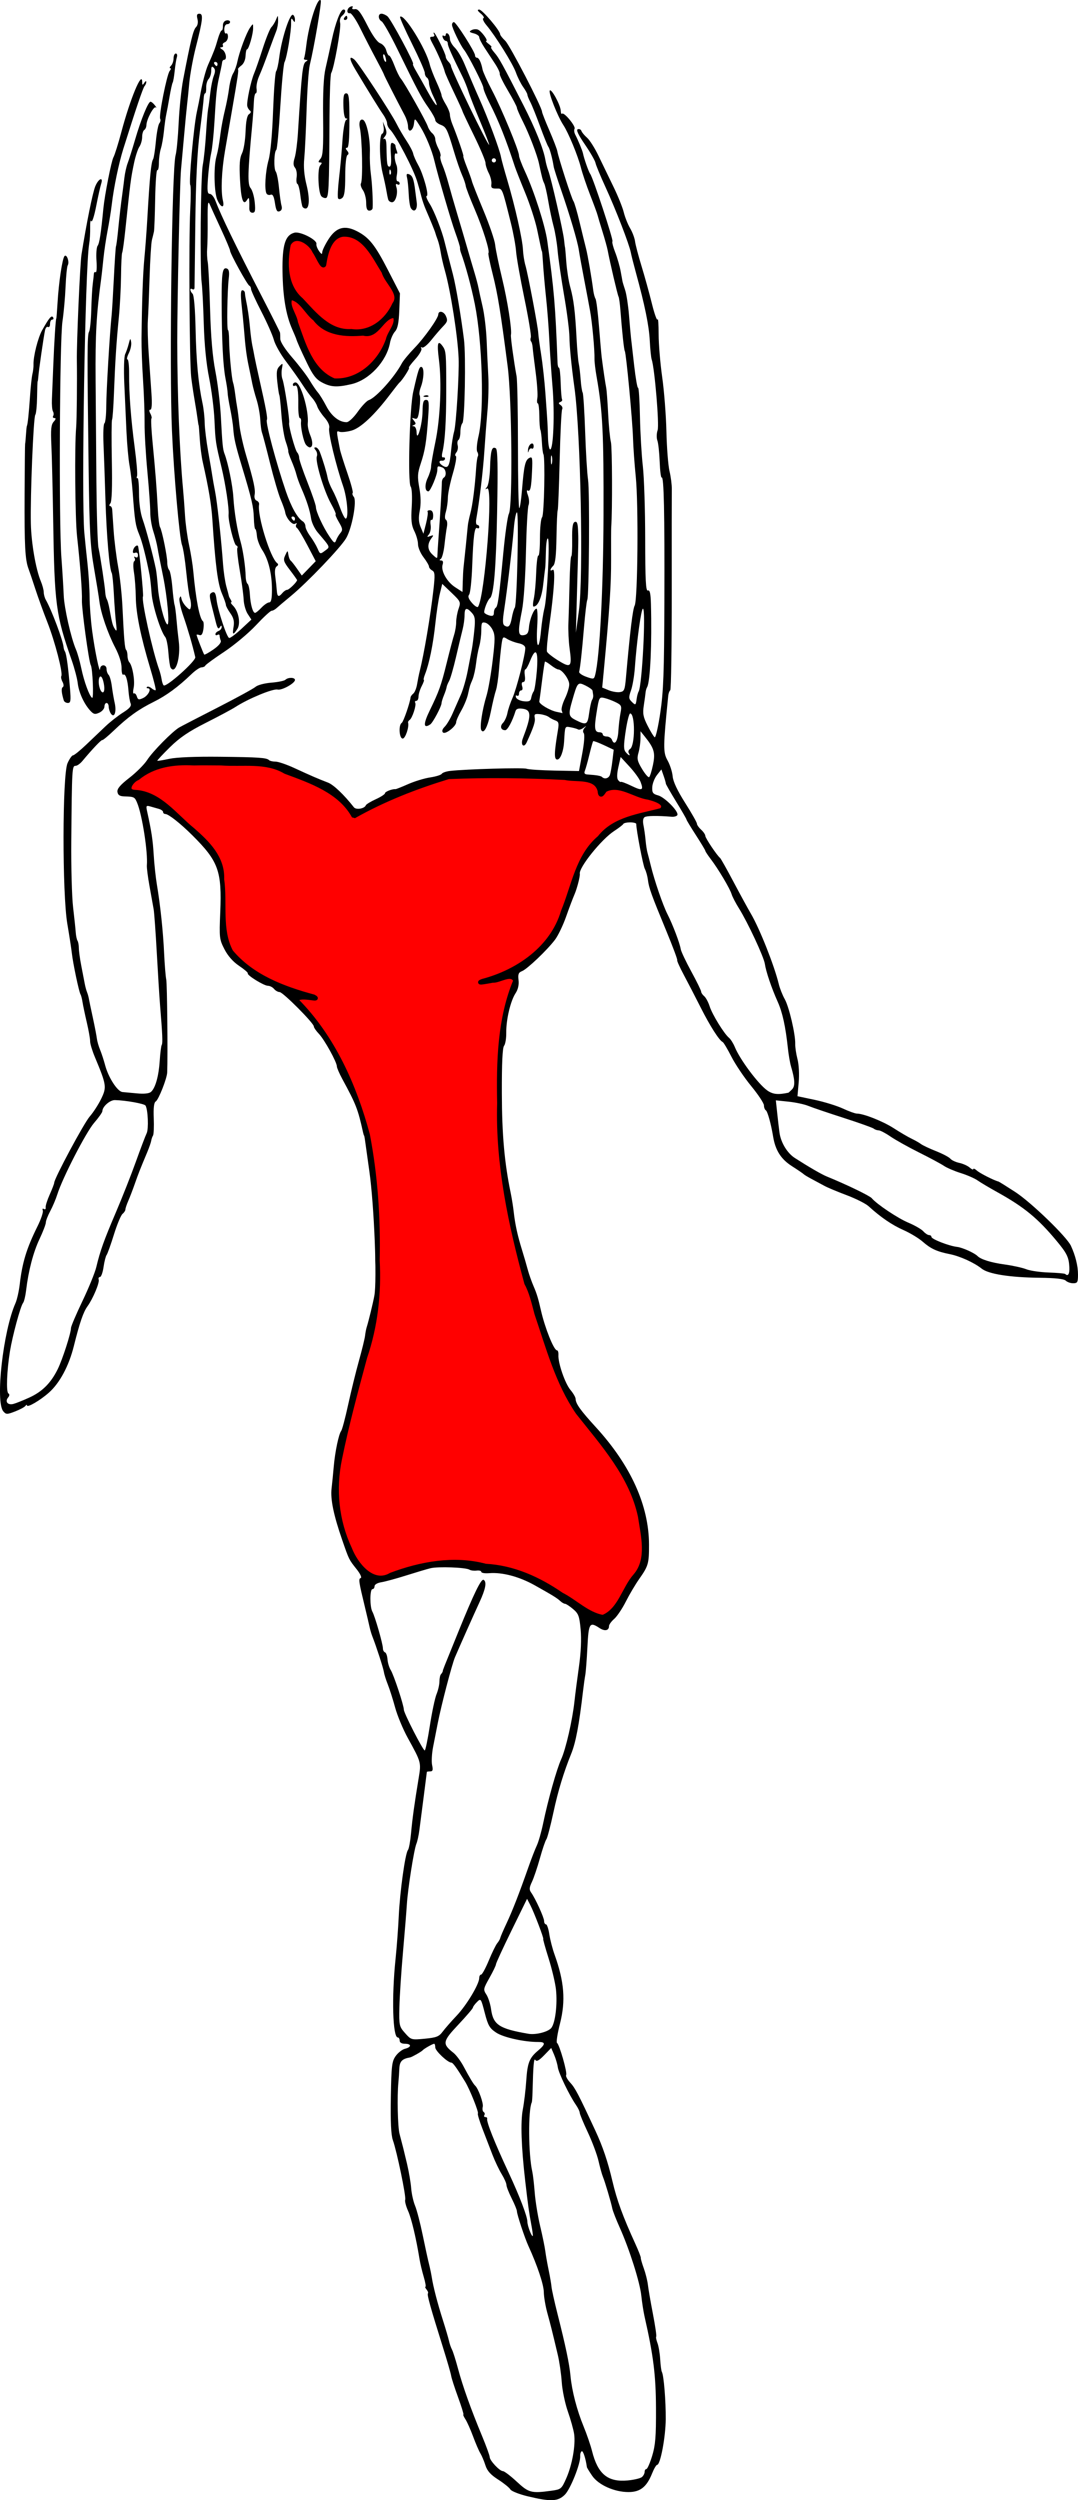
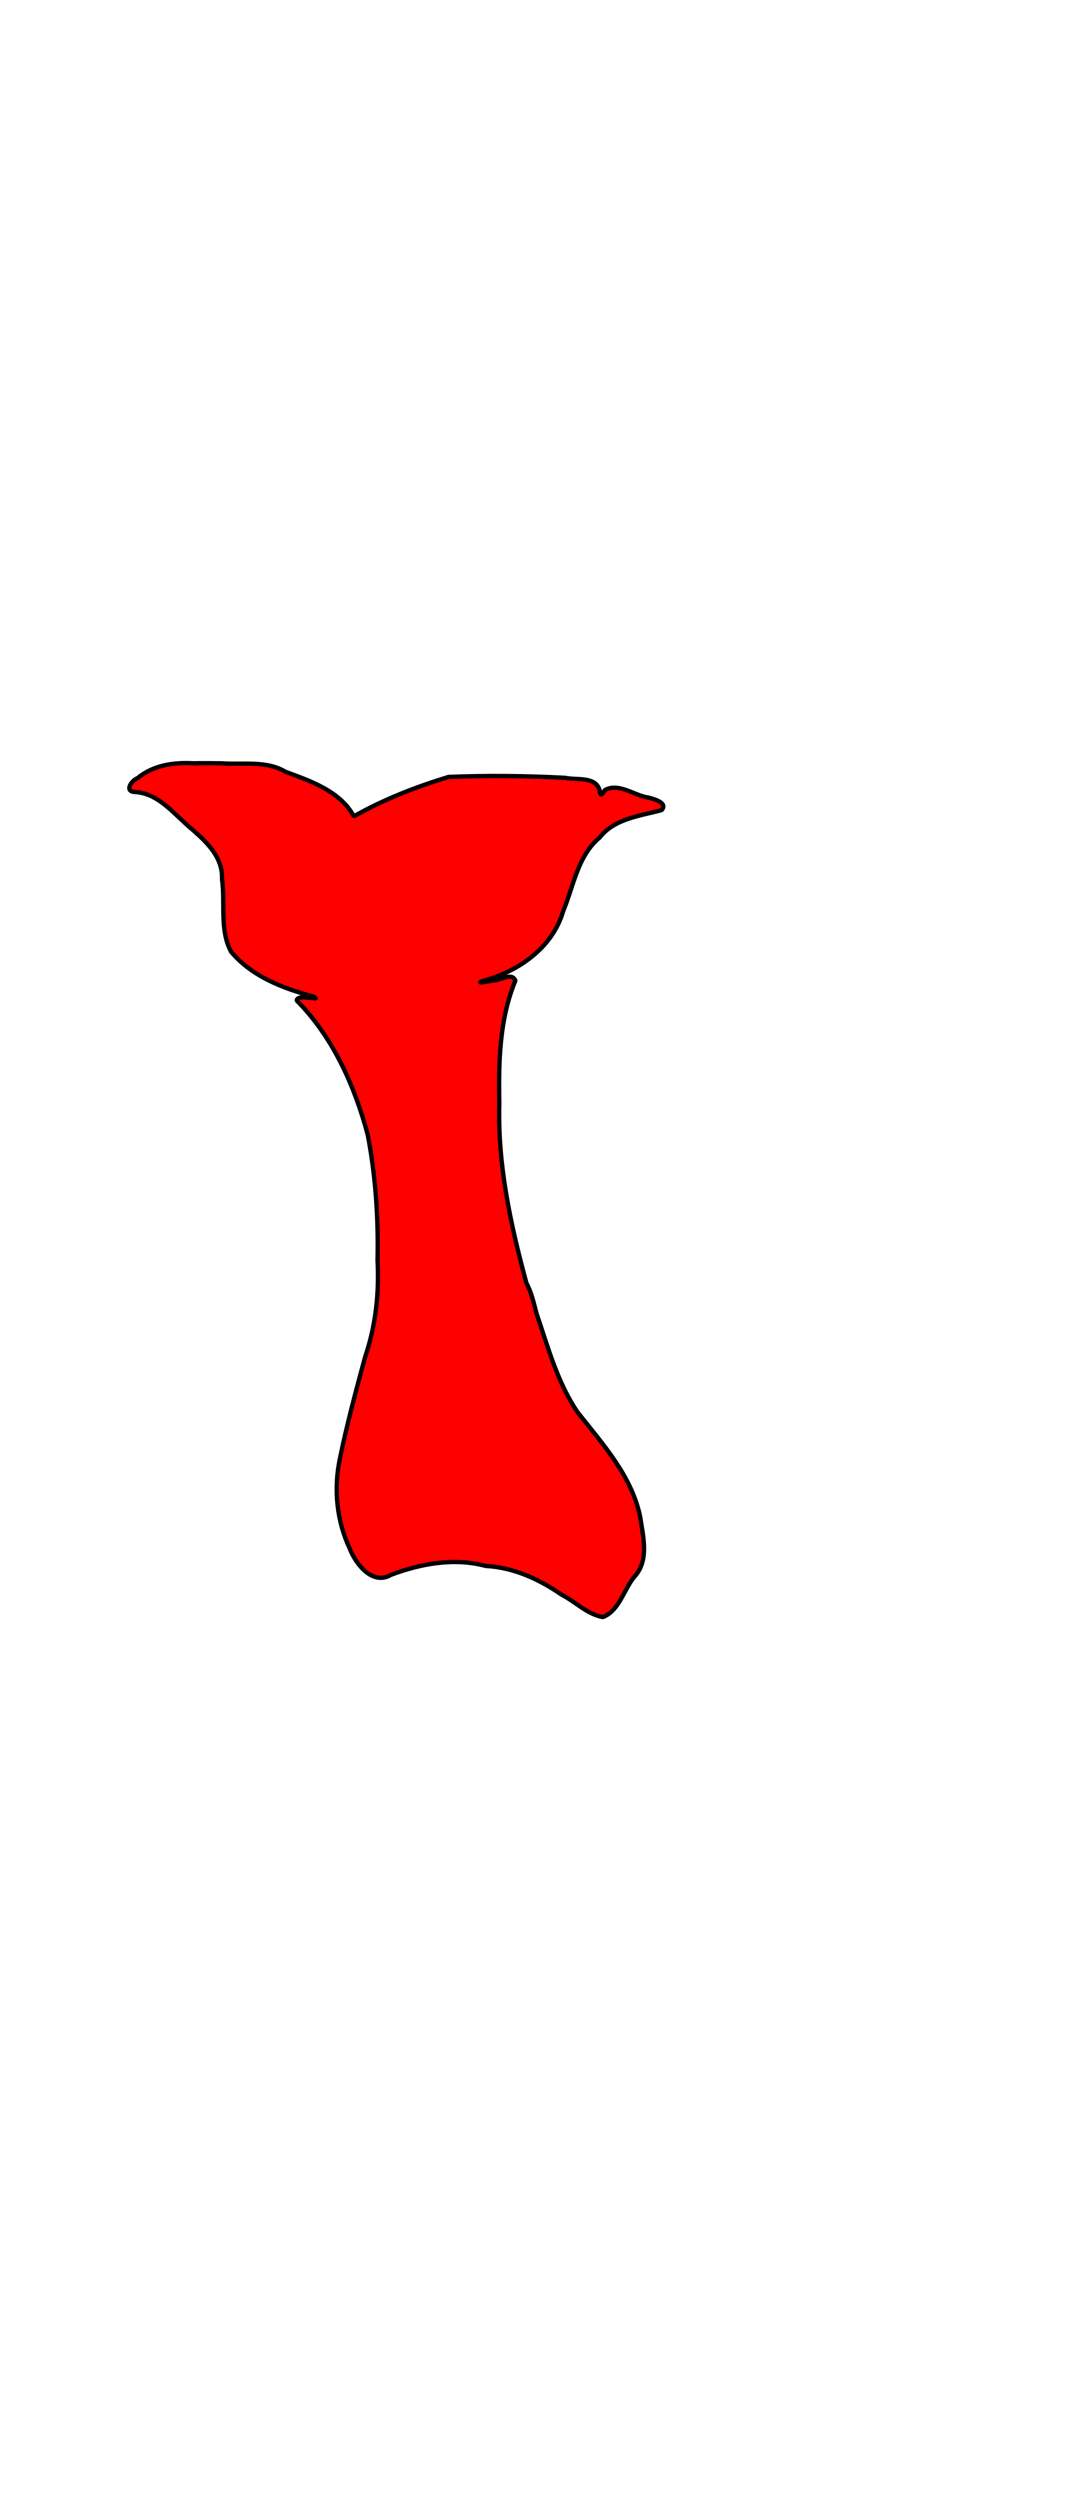
<svg xmlns="http://www.w3.org/2000/svg" version="1.1" width="423.77" height="982.21" id="svg2">
  <title id="title3068">Mannequin</title>
  <defs id="defs4" />
  <g transform="translate(-142.901,-28.879)" id="layer1">
-     <path d="m 350.299,1009.548 c -3.35,-0.81 -6.4,-2.026 -6.779,-2.702 -0.378,-0.676 -2.525,-2.408 -4.769,-3.848 -3.012,-1.932 -4.333,-3.413 -5.041,-5.648 -0.528,-1.666 -1.417,-3.77 -1.975,-4.676 -0.559,-0.905 -1.838,-3.868 -2.843,-6.584 -1.005,-2.716 -2.367,-5.771 -3.027,-6.79 -0.66,-1.018 -1.021,-1.852 -0.802,-1.852 0.218,0 -0.72,-3.055 -2.085,-6.79 -1.365,-3.734 -2.59,-7.531 -2.722,-8.436 -0.133,-0.905 -1.576,-5.905 -3.209,-11.111 -4.919,-15.687 -6.354,-20.83 -5.93,-21.255 0.222,-0.222 -0.008,-0.901 -0.513,-1.509 -0.504,-0.607 -0.706,-1.104 -0.449,-1.104 0.257,0 -0.05,-1.759 -0.683,-3.909 -0.633,-2.15 -1.362,-5.206 -1.62,-6.79 -1.365,-8.395 -3.201,-16.127 -4.539,-19.114 -0.828,-1.849 -1.332,-3.813 -1.121,-4.364 0.432,-1.125 -3.27,-18.985 -4.856,-23.434 -0.707,-1.983 -0.955,-7.214 -0.794,-16.783 0.209,-12.439 0.409,-14.15 1.906,-16.253 0.92,-1.293 2.575,-2.576 3.676,-2.853 2.616,-0.657 2.58,-1.97 -0.054,-1.97 -1.28,0 -2.058,-0.466 -2.058,-1.235 0,-0.679 -0.33,-1.235 -0.734,-1.235 -2.002,0 -2.451,-15.769 -0.879,-30.863 0.472,-4.527 1.04,-12.119 1.263,-16.872 0.452,-9.636 2.533,-24.582 3.606,-25.895 0.383,-0.469 0.933,-3.446 1.222,-6.614 0.532,-5.83 1.317,-11.515 2.986,-21.608 1.029,-6.22 1.039,-6.181 -4.282,-15.84 -1.87,-3.395 -4.105,-8.765 -4.965,-11.934 -0.861,-3.169 -2.156,-7.243 -2.88,-9.053 -0.723,-1.811 -1.42,-4.033 -1.549,-4.938 -0.214,-1.505 -2.979,-10.025 -4.539,-13.991 -0.356,-0.905 -0.846,-2.572 -1.089,-3.704 -0.243,-1.132 -1.023,-4.465 -1.733,-7.407 -2.539,-10.514 -2.678,-11.455 -1.74,-11.768 0.512,-0.171 -0.166,-1.652 -1.562,-3.413 -3.103,-3.915 -2.994,-3.695 -5.723,-11.567 -3.357,-9.682 -4.662,-15.991 -4.173,-20.164 0.239,-2.037 0.625,-5.926 0.858,-8.642 0.495,-5.759 1.967,-12.796 2.936,-14.028 0.372,-0.473 1.599,-5.102 2.728,-10.288 1.129,-5.185 3.036,-12.947 4.238,-17.247 1.202,-4.3 2.288,-8.745 2.415,-9.876 0.126,-1.132 0.409,-2.613 0.628,-3.292 0.696,-2.159 2.451,-9.36 3.009,-12.345 1.123,-6.011 -0.062,-35.603 -1.96,-48.97 -0.772,-5.432 -1.523,-10.802 -1.67,-11.934 -0.147,-1.132 -0.326,-2.058 -0.397,-2.058 -0.071,0 -0.252,-0.556 -0.402,-1.235 -2.013,-9.14 -2.726,-10.979 -8.113,-20.904 -1.204,-2.218 -2.188,-4.495 -2.188,-5.06 0,-1.656 -4.871,-10.473 -7.051,-12.763 -1.101,-1.156 -2.002,-2.469 -2.002,-2.917 0,-1.296 -12.155,-13.498 -13.446,-13.498 -0.642,0 -1.628,-0.556 -2.192,-1.235 -0.564,-0.679 -1.646,-1.235 -2.405,-1.235 -1.578,0 -8.35,-4.183 -7.914,-4.888 0.158,-0.256 -1.372,-1.575 -3.401,-2.933 -2.387,-1.597 -4.425,-3.902 -5.776,-6.531 -1.996,-3.886 -2.068,-4.519 -1.657,-14.458 0.676,-16.326 -0.685,-20.084 -10.982,-30.327 -4.699,-4.674 -9.368,-8.35 -10.607,-8.35 -0.483,0 -0.878,-0.345 -0.878,-0.768 0,-0.422 -0.741,-0.978 -1.646,-1.235 -0.905,-0.257 -2.438,-0.693 -3.406,-0.97 -1.577,-0.451 -1.706,-0.259 -1.242,1.852 1.748,7.952 2.25,11.254 2.607,17.154 0.219,3.63 0.771,8.822 1.227,11.538 1.386,8.267 2.468,18.501 2.87,27.16 0.21,4.527 0.585,9.156 0.833,10.288 0.357,1.628 0.645,29.712 0.374,36.507 -0.096,2.408 -3.395,10.753 -4.514,11.417 -0.689,0.409 -0.935,2.501 -0.771,6.566 0.132,3.282 0.002,6.345 -0.287,6.807 -0.29,0.462 -0.608,1.381 -0.708,2.041 -0.1,0.66 -0.809,2.697 -1.575,4.527 -2.862,6.83 -3.465,8.363 -4.87,12.38 -0.791,2.263 -1.95,5.282 -2.573,6.709 -0.624,1.426 -1.134,2.955 -1.134,3.397 0,0.442 -0.516,1.232 -1.146,1.755 -0.63,0.523 -2.149,4.179 -3.375,8.125 -1.226,3.946 -2.515,7.544 -2.865,7.997 -0.35,0.453 -0.891,2.582 -1.202,4.732 -0.311,2.15 -0.944,3.909 -1.407,3.909 -0.463,0 -0.687,0.463 -0.498,1.029 0.398,1.194 -2.254,7.496 -4.416,10.494 -1.649,2.287 -3.07,6.43 -5.363,15.637 -1.935,7.767 -5.524,14.472 -9.768,18.246 -3.495,3.109 -8.633,6.092 -8.654,5.025 -0.007,-0.351 -0.285,-0.254 -0.617,0.215 -0.333,0.47 -2.156,1.449 -4.053,2.178 -3.183,1.222 -3.538,1.22 -4.62,-0.031 -3.217,-3.716 -0.093,-31.563 4.768,-42.505 0.603,-1.358 1.357,-4.691 1.675,-7.407 1.012,-8.651 2.694,-14.134 6.995,-22.803 1.382,-2.785 2.317,-5.572 2.079,-6.194 -0.251,-0.655 -0.069,-0.904 0.435,-0.593 0.478,0.295 0.784,0.037 0.68,-0.575 -0.104,-0.611 0.612,-2.901 1.591,-5.089 0.979,-2.188 1.78,-4.281 1.78,-4.652 0,-1.657 11.682,-23.433 13.968,-26.036 1.4,-1.594 3.435,-4.743 4.522,-6.996 2.194,-4.548 2.062,-5.404 -2.524,-16.381 -1.045,-2.501 -1.88,-5.278 -1.856,-6.173 0.024,-0.894 -0.561,-4.218 -1.301,-7.387 -0.74,-3.169 -1.501,-6.788 -1.691,-8.044 -0.19,-1.255 -0.544,-2.603 -0.786,-2.995 -0.604,-0.978 -2.945,-12.087 -3.397,-16.121 -0.203,-1.811 -1.002,-6.996 -1.775,-11.522 -2.036,-11.917 -1.983,-58.548 0.072,-63.167 0.755,-1.697 1.727,-3.086 2.159,-3.086 0.432,0 2.742,-1.863 5.133,-4.141 2.391,-2.277 5.828,-5.549 7.639,-7.269 1.811,-1.721 4.897,-4.14 6.858,-5.377 2.663,-1.679 3.423,-2.6 3.003,-3.636 -0.309,-0.763 -0.679,-2.942 -0.822,-4.842 -0.332,-4.429 -1.147,-6.975 -2.051,-6.416 -0.392,0.242 -0.696,-0.956 -0.675,-2.663 0.023,-1.923 -0.929,-4.96 -2.503,-7.985 -2.969,-5.706 -5.636,-13.497 -6.217,-18.162 -0.226,-1.811 -1.183,-7.736 -2.129,-13.168 -1.454,-8.36 -1.777,-14.363 -2.101,-39.093 -0.589,-44.928 -0.566,-52.495 0.162,-53.656 0.371,-0.591 0.763,-4.408 0.872,-8.482 0.109,-4.074 0.371,-8.703 0.582,-10.288 0.211,-1.584 0.409,-3.365 0.44,-3.958 0.03,-0.593 0.355,-0.892 0.722,-0.666 0.366,0.226 0.507,-1.79 0.312,-4.48 -0.195,-2.691 0.011,-5.354 0.458,-5.919 0.693,-0.877 1.311,-4.902 2.242,-14.607 0.503,-5.243 3.14,-18.647 3.962,-20.142 0.505,-0.917 1.903,-5.371 3.108,-9.898 3.483,-13.087 8.157,-24.333 8.194,-19.711 0.011,1.338 0.145,1.399 0.81,0.37 0.439,-0.679 0.803,-0.846 0.81,-0.37 0.007,0.475 -0.303,1.216 -0.688,1.646 -0.618,0.69 -3.361,8.788 -8.349,24.649 -1.774,5.642 -3.756,15.183 -4.531,21.81 -0.291,2.49 -1.032,7.119 -1.647,10.288 -0.615,3.169 -1.359,8.168 -1.652,11.111 -0.294,2.942 -0.661,6.276 -0.815,7.407 -1.945,14.228 -2.389,22.181 -2.251,40.328 0.071,9.28 0.212,27.242 0.314,39.916 0.102,12.675 0.475,24.341 0.83,25.925 0.73,3.265 2.533,15.202 2.672,17.695 0.051,0.905 0.319,2.016 0.596,2.469 0.277,0.453 0.739,2.119 1.026,3.704 1.063,5.859 1.257,6.58 2.156,8.007 0.725,1.151 0.82,0.677 0.453,-2.246 -0.256,-2.037 -0.643,-7.16 -0.861,-11.384 -0.217,-4.224 -0.598,-8.009 -0.847,-8.411 -0.904,-1.463 -2.039,-14.695 -2.467,-28.763 -0.241,-7.922 -0.587,-17.822 -0.769,-22.002 -0.182,-4.179 -0.015,-7.793 0.369,-8.031 0.385,-0.238 0.707,-3.3 0.717,-6.804 0.015,-5.74 1.35,-28.319 2.104,-35.589 0.164,-1.584 0.566,-8.251 0.894,-14.814 0.327,-6.564 0.701,-12.119 0.831,-12.345 0.13,-0.226 0.477,-2.819 0.772,-5.761 0.624,-6.238 1.151,-10.786 1.716,-14.814 0.222,-1.584 0.587,-4.436 0.811,-6.336 0.224,-1.901 0.807,-4.493 1.298,-5.761 0.49,-1.268 1.801,-5.423 2.912,-9.233 2.306,-7.902 5.15,-14.883 6.065,-14.883 0.342,0 1.117,0.648 1.723,1.44 0.606,0.792 0.769,1.156 0.362,0.809 -0.802,-0.683 -3.658,4.685 -3.704,6.961 -0.015,0.765 -0.398,1.621 -0.851,1.9 -0.453,0.28 -0.823,1.515 -0.823,2.746 0,1.231 -0.496,2.968 -1.103,3.861 -0.607,0.893 -1.563,3.846 -2.124,6.562 -1.25,6.045 -1.368,6.957 -3.409,26.284 -0.475,4.498 -1.023,8.437 -1.219,8.753 -0.195,0.316 -0.396,4.414 -0.446,9.106 -0.05,4.692 -0.438,12.049 -0.864,16.349 -0.962,9.727 -1.457,17.414 -1.923,29.855 -0.2,5.33 -0.536,9.97 -0.747,10.312 -0.211,0.342 -0.248,7.635 -0.083,16.206 0.198,10.256 0.002,15.946 -0.576,16.642 -0.482,0.581 -0.541,1.057 -0.13,1.057 0.411,0 0.794,0.648 0.851,1.44 0.057,0.792 0.314,4.554 0.57,8.36 0.257,3.806 1.045,10.102 1.752,13.991 0.707,3.89 1.471,10.961 1.699,15.714 0.632,13.178 0.919,16.488 1.477,17.046 0.282,0.282 0.512,1.302 0.512,2.268 0,0.966 0.319,2.108 0.709,2.538 1.275,1.406 2.283,7.307 1.711,10.023 -0.308,1.461 -0.264,2.474 0.097,2.251 0.361,-0.223 0.88,0.3 1.154,1.162 0.426,1.343 0.783,1.433 2.486,0.629 2.045,-0.965 3.434,-3.82 1.859,-3.82 -0.486,0 -0.645,-0.238 -0.354,-0.529 0.291,-0.291 1.102,-0.053 1.803,0.529 0.701,0.582 1.425,0.907 1.61,0.722 0.185,-0.185 -0.775,-4.034 -2.133,-8.553 -3.759,-12.51 -5.607,-21.61 -5.681,-27.97 -0.037,-3.169 -0.358,-7.534 -0.715,-9.7 -0.356,-2.166 -0.328,-4.136 0.062,-4.378 0.391,-0.241 0.462,-0.841 0.158,-1.332 -0.33,-0.533 -0.169,-0.657 0.398,-0.306 0.573,0.354 0.95,0.043 0.95,-0.784 0,-0.831 -0.45,-1.199 -1.141,-0.933 -0.801,0.307 -1.018,-0.035 -0.727,-1.146 0.333,-1.275 1.69,-2.247 1.924,-1.379 0.516,1.923 2.21,19.21 1.927,19.668 -0.75,1.214 3.644,21.143 6.325,28.685 0.402,1.132 0.849,2.881 0.992,3.888 0.143,1.007 0.501,2.071 0.795,2.365 0.938,0.938 12.776,-9.608 12.437,-11.081 -1.068,-4.649 -2.964,-11.179 -4.69,-16.156 -1.098,-3.167 -1.777,-6.315 -1.508,-6.996 0.396,-1.001 0.548,-0.948 0.794,0.277 0.168,0.833 0.989,2.199 1.825,3.036 1.394,1.394 1.546,1.405 1.827,0.131 0.168,-0.764 0.016,-2.316 -0.338,-3.447 -0.354,-1.132 -1.016,-5.806 -1.47,-10.388 -0.454,-4.582 -1.198,-9.307 -1.652,-10.501 -1.013,-2.664 -3.217,-27.684 -3.96,-44.953 -1.061,-24.656 -0.015,-103.24 1.44,-108.227 0.396,-1.358 0.939,-7.099 1.207,-12.757 0.268,-5.658 1.055,-13.251 1.75,-16.872 2.944,-15.342 3.974,-19.556 5.035,-20.618 0.698,-0.698 0.924,-1.915 0.598,-3.215 -0.395,-1.572 -0.205,-2.092 0.761,-2.092 1.608,0 1.35,2.419 -1.402,13.168 -1.101,4.3 -2.257,10.596 -2.571,13.991 -0.313,3.395 -0.708,7.284 -0.878,8.642 -0.17,1.358 -0.705,6.913 -1.189,12.345 -0.484,5.432 -1.021,11.368 -1.194,13.192 -0.466,4.908 -1.475,51.331 -1.466,67.464 0.011,20.651 0.897,43.215 2.278,58.023 0.232,2.49 0.581,7.162 0.776,10.384 0.195,3.221 0.908,8.406 1.585,11.522 0.677,3.116 1.417,7.702 1.646,10.192 1.03,11.241 2.491,18.798 3.818,19.752 0.315,0.226 0.389,1.637 0.165,3.136 -0.281,1.879 -0.759,2.589 -1.541,2.289 -0.624,-0.239 -1.134,-0.269 -1.134,-0.066 0,0.468 2.647,7.286 2.999,7.726 0.145,0.18 1.767,-0.714 3.605,-1.988 2.085,-1.445 3.174,-2.755 2.895,-3.482 -0.246,-0.641 -0.447,-1.527 -0.447,-1.969 0,-0.442 -0.37,-0.575 -0.823,-0.296 -0.453,0.28 -0.823,0.156 -0.823,-0.275 0,-0.431 0.556,-0.997 1.235,-1.257 0.679,-0.261 1.229,-0.948 1.222,-1.528 -0.009,-0.774 -0.209,-0.744 -0.753,0.116 -0.548,0.866 -0.951,0.332 -1.551,-2.058 -0.446,-1.775 -1.09,-4.339 -1.432,-5.697 -1.134,-4.501 -1.173,-5.262 -0.3,-5.802 1.186,-0.733 1.686,-0.075 2.019,2.656 0.533,4.362 4.085,15.068 5.002,15.074 0.503,0.003 2.665,-1.624 4.804,-3.617 l 3.89,-3.623 -1.444,-2.204 c -0.794,-1.212 -1.51,-3.749 -1.591,-5.636 -0.081,-1.888 -0.772,-7.059 -1.536,-11.491 -0.764,-4.432 -1.19,-8.382 -0.945,-8.777 0.244,-0.395 0.044,-0.852 -0.446,-1.015 -0.888,-0.296 -3.236,-9.85 -2.996,-12.189 0.24,-2.335 -1.207,-11.944 -2.789,-18.518 -2.331,-9.69 -2.379,-10.008 -2.77,-18.626 -0.198,-4.36 -1.138,-11.767 -2.09,-16.46 -1.129,-5.569 -1.861,-12.966 -2.107,-21.29 -0.207,-7.016 -0.574,-14.218 -0.815,-16.004 -0.741,-5.487 -0.407,-41.995 0.423,-46.376 0.431,-2.271 1.003,-7.775 1.271,-12.231 0.269,-4.457 0.644,-8.865 0.835,-9.797 0.191,-0.932 0.566,-3.709 0.834,-6.173 0.268,-2.463 0.888,-5.518 1.377,-6.788 0.651,-1.69 0.637,-2.562 -0.052,-3.251 -0.707,-0.707 -0.942,-0.403 -0.942,1.222 0,1.19 -0.463,2.653 -1.029,3.251 -0.566,0.598 -0.991,2.106 -0.946,3.351 0.046,1.245 -0.14,2.263 -0.412,2.263 -0.272,0 -0.528,0.833 -0.568,1.852 -0.04,1.018 -0.733,7.037 -1.539,13.374 -1.017,7.99 -1.556,18.965 -1.759,35.801 -0.161,13.353 -0.302,24.764 -0.312,25.356 -0.01,0.593 -0.389,0.848 -0.842,0.569 -1.109,-0.686 -1.05,0.679 0.079,1.807 0.552,0.552 1.009,5.958 1.18,13.95 0.269,12.642 1.105,21.531 2.738,29.131 0.434,2.018 0.809,5.415 0.834,7.548 0.025,2.133 0.659,7.318 1.41,11.522 0.75,4.204 1.466,8.424 1.591,9.378 0.125,0.954 0.619,3.731 1.098,6.173 0.855,4.358 2.362,18.159 3.137,28.718 0.216,2.942 0.804,6.831 1.307,8.642 0.503,1.811 0.946,3.477 0.984,3.704 0.038,0.226 0.364,0.874 0.723,1.44 0.359,0.566 0.42,1.029 0.134,1.029 -0.285,0 0.049,0.568 0.743,1.262 2.22,2.22 3.111,7.043 1.698,9.198 -1.685,2.572 -1.996,2.373 -1.459,-0.937 0.338,-2.082 7.7e-4,-3.463 -1.286,-5.271 -0.959,-1.347 -1.744,-2.825 -1.744,-3.283 0,-0.458 -0.696,-2.457 -1.546,-4.441 -1.648,-3.845 -2.592,-11.125 -3.766,-29.054 -0.391,-5.967 -1.436,-12.217 -3.793,-22.677 -0.466,-2.069 -0.992,-6.143 -1.168,-9.053 -0.176,-2.91 -0.369,-5.291 -0.43,-5.291 -0.06,0 -0.25,-1.111 -0.421,-2.469 -0.171,-1.358 -0.696,-4.691 -1.168,-7.407 -0.471,-2.716 -1.074,-6.79 -1.34,-9.053 -0.692,-5.898 -0.981,-54.207 -0.391,-65.43 0.273,-5.206 0.282,-9.741 0.02,-10.079 -0.641,-0.825 1.343,-22.915 2.569,-28.603 0.536,-2.49 1.097,-5.267 1.245,-6.173 0.741,-4.519 2.178,-10.136 3.158,-12.345 2.283,-5.146 2.867,-6.683 3.83,-10.082 0.545,-1.924 1.24,-3.498 1.544,-3.498 0.304,0 0.523,-0.822 0.487,-1.826 -0.04,-1.114 0.496,-1.94 1.375,-2.118 0.792,-0.16 1.44,0.106 1.44,0.592 -3e-5,0.486 -0.509,0.883 -1.132,0.883 -0.656,0 -1.132,0.858 -1.132,2.043 0,1.123 0.324,1.842 0.72,1.597 0.396,-0.245 0.72,0.329 0.72,1.275 0,0.946 -0.553,1.933 -1.23,2.192 -0.676,0.26 -1.025,0.803 -0.774,1.209 0.25,0.405 -0.029,0.748 -0.622,0.762 -0.665,0.015 -0.526,0.346 0.363,0.864 1.444,0.841 2.042,4.049 0.754,4.049 -0.377,0 -0.731,0.463 -0.787,1.029 -0.055,0.566 -0.522,2.881 -1.037,5.144 -1.09,4.793 -1.314,6.863 -1.999,18.518 -0.279,4.753 -0.859,10.187 -1.288,12.075 -0.429,1.889 -0.984,6.24 -1.233,9.67 -0.368,5.061 -0.232,6.237 0.719,6.237 0.645,0 1.631,1.204 2.191,2.675 2.294,6.021 7.808,17.389 18.065,37.242 3.976,7.695 7.279,14.269 7.34,14.609 0.061,0.34 0.112,1.465 0.112,2.501 0,1.113 1.936,4.112 4.732,7.33 2.603,2.995 5.658,6.992 6.79,8.881 1.132,1.889 2.613,4.065 3.292,4.835 0.679,0.77 2.16,3.181 3.292,5.358 2.028,3.901 5.084,6.298 7.984,6.262 0.828,-0.01 2.752,-1.821 4.362,-4.102 1.584,-2.246 3.536,-4.302 4.336,-4.568 2.85,-0.949 10.129,-9.05 12.99,-14.458 0.569,-1.075 2.829,-3.807 5.022,-6.07 3.841,-3.963 9.218,-11.539 9.299,-13.1 0.087,-1.691 2.134,-1.298 2.987,0.573 0.777,1.705 0.625,2.303 -1.017,3.991 -1.062,1.092 -3.178,3.546 -4.703,5.454 -1.525,1.908 -3.156,3.232 -3.625,2.942 -0.482,-0.298 -0.607,-0.129 -0.286,0.39 0.312,0.504 -0.785,2.413 -2.438,4.242 -1.652,1.829 -2.751,3.325 -2.441,3.325 0.524,0 -2.563,4.845 -3.671,5.761 -0.274,0.226 -1.885,2.25 -3.582,4.497 -6.273,8.31 -11.765,13.469 -15.372,14.44 -1.889,0.509 -3.993,0.71 -4.676,0.448 -1.275,-0.489 -1.275,-0.495 0.164,6.892 0.214,1.1 1.533,5.303 2.932,9.342 1.398,4.038 2.336,7.549 2.084,7.801 -0.252,0.252 -0.056,0.944 0.437,1.537 1.285,1.549 -0.69,12.242 -2.997,16.222 -2.126,3.668 -15.238,17.377 -21.775,22.767 -2.47,2.037 -4.99,4.167 -5.599,4.732 -0.609,0.566 -1.483,1.029 -1.941,1.029 -0.459,0 -3.219,2.554 -6.135,5.675 -2.916,3.121 -8.532,7.816 -12.481,10.433 -3.949,2.616 -7.304,5.062 -7.455,5.435 -0.151,0.373 -0.811,0.678 -1.468,0.678 -0.656,0 -2.444,1.204 -3.972,2.675 -5.211,5.016 -9.869,8.433 -14.866,10.905 -5.923,2.929 -10.047,5.894 -15.633,11.238 -2.263,2.165 -4.31,3.856 -4.549,3.757 -0.394,-0.164 -3.862,3.484 -7.85,8.256 -0.851,1.018 -2.021,1.852 -2.599,1.852 -1.446,0 -1.483,0.638 -1.737,29.629 -0.089,10.185 0.229,21.851 0.708,25.925 0.478,4.074 0.947,8.518 1.041,9.876 0.094,1.358 0.407,2.839 0.696,3.292 0.289,0.453 0.525,1.749 0.526,2.881 6.5e-4,1.132 0.436,4.28 0.967,6.996 0.531,2.716 1.138,5.864 1.35,6.996 0.211,1.132 0.61,2.613 0.886,3.292 0.276,0.679 0.595,1.79 0.71,2.469 0.114,0.679 0.823,4.067 1.575,7.529 0.752,3.462 1.468,7.166 1.592,8.23 0.124,1.065 0.689,3.047 1.256,4.405 0.567,1.358 1.475,4.136 2.018,6.173 1.285,4.824 4.855,10.313 6.809,10.47 0.848,0.068 3.447,0.309 5.776,0.536 2.647,0.258 4.667,0.046 5.388,-0.564 1.748,-1.481 3.081,-6.205 3.473,-12.305 0.194,-3.018 0.551,-5.81 0.795,-6.203 0.423,-0.685 0.276,-4.076 -0.686,-15.8 -0.241,-2.942 -0.807,-12.016 -1.256,-20.164 -0.45,-8.148 -1.009,-15.925 -1.242,-17.283 -0.233,-1.358 -0.963,-5.432 -1.622,-9.053 -0.659,-3.621 -1.132,-7.325 -1.052,-8.23 0.449,-5.076 -1.817,-19.693 -3.796,-24.485 -0.985,-2.385 -1.145,-2.468 -5.059,-2.595 -1.831,-0.059 -2.532,-0.517 -2.711,-1.772 -0.176,-1.234 1.099,-2.733 4.711,-5.538 2.724,-2.116 5.851,-5.243 6.95,-6.95 2.182,-3.393 10.03,-11.345 12.686,-12.855 0.917,-0.521 7.72,-4.042 15.118,-7.823 7.398,-3.781 14.084,-7.436 14.857,-8.121 0.773,-0.685 3.551,-1.414 6.173,-1.621 2.622,-0.207 5.119,-0.719 5.549,-1.138 1.051,-1.025 3.745,-0.973 3.745,0.072 0,1.315 -5.189,4.184 -6.834,3.778 -1.808,-0.446 -11.501,3.565 -16.622,6.879 -1.358,0.879 -6.543,3.652 -11.522,6.162 -6.786,3.421 -10.343,5.834 -14.203,9.636 -2.832,2.789 -5.051,5.17 -4.931,5.29 0.12,0.12 2.252,-0.223 4.738,-0.762 2.781,-0.603 10.379,-0.914 19.746,-0.808 15.669,0.178 18.488,0.373 19.461,1.346 0.311,0.311 1.445,0.565 2.52,0.565 1.075,0 4.439,1.15 7.476,2.555 6.35,2.938 9.378,4.248 13.113,5.67 2.216,0.844 6.292,4.717 10.219,9.711 0.872,1.108 4.176,0.563 4.689,-0.773 0.153,-0.4 1.912,-1.471 3.909,-2.381 1.997,-0.91 3.631,-1.975 3.631,-2.367 0,-0.612 2.883,-1.732 4.115,-1.598 0.226,0.025 2.467,-0.864 4.979,-1.975 2.512,-1.111 6.401,-2.295 8.642,-2.63 2.241,-0.336 4.302,-0.978 4.58,-1.427 0.278,-0.449 1.76,-0.959 3.292,-1.132 6.304,-0.714 28.726,-1.353 30.022,-0.855 0.768,0.295 5.724,0.62 11.012,0.722 l 9.615,0.186 1.299,-6.996 c 0.764,-4.113 1,-7.36 0.574,-7.879 -0.433,-0.527 -0.318,-1.341 0.284,-2.018 0.849,-0.954 0.786,-0.966 -0.395,-0.074 -0.772,0.583 -1.724,0.862 -2.115,0.621 -0.391,-0.242 -1.704,-0.619 -2.917,-0.839 -2.328,-0.422 -2.209,-0.683 -2.585,5.664 -0.224,3.784 -1.454,6.996 -2.68,6.996 -1.309,0 -1.246,-2.608 0.285,-11.713 0.426,-2.537 0.247,-3.168 -1.029,-3.626 -0.85,-0.305 -2.029,-0.929 -2.621,-1.389 -0.591,-0.459 -2.143,-0.952 -3.448,-1.094 -2.008,-0.22 -2.323,-8.2e-4 -2.048,1.425 0.291,1.509 -0.403,3.623 -3.155,9.624 -1.129,2.461 -2.523,1.059 -1.529,-1.537 3.396,-8.867 3.409,-11.138 0.068,-11.628 -1.836,-0.269 -2.658,-0.009 -2.95,0.935 -1.242,4.013 -3.118,7.482 -4.046,7.482 -1.714,0 -2.184,-1.561 -0.866,-2.878 0.671,-0.671 1.458,-2.427 1.748,-3.903 0.291,-1.476 1.2,-4.165 2.021,-5.975 1.517,-3.347 5.015,-16.975 5,-19.481 -0.008,-0.885 -0.961,-1.574 -2.683,-1.933 -1.471,-0.307 -3.469,-1.06 -4.439,-1.673 -1.683,-1.064 -1.786,-0.956 -2.245,2.344 -0.264,1.903 -0.699,6.237 -0.966,9.632 -0.267,3.395 -0.815,7.099 -1.219,8.23 -0.404,1.132 -1.274,4.76 -1.935,8.064 -1.236,6.185 -2.774,9.242 -3.809,7.568 -0.688,-1.113 0.346,-7.96 2.044,-13.541 0.694,-2.282 1.782,-8.51 2.417,-13.841 0.998,-8.374 0.996,-10.013 -0.02,-12.047 -0.646,-1.295 -1.909,-2.547 -2.807,-2.782 -1.434,-0.375 -1.632,-0.011 -1.632,2.999 0,1.884 -0.36,4.683 -0.801,6.219 -0.44,1.536 -1.007,4.593 -1.258,6.794 -0.252,2.201 -0.879,5.015 -1.393,6.255 -1.095,2.636 -0.989,2.289 -1.818,5.958 -0.358,1.584 -1.541,4.428 -2.628,6.319 -1.087,1.891 -1.977,3.916 -1.977,4.5 0,1.646 -4.274,4.988 -5.197,4.065 -0.501,-0.501 -0.25,-1.324 0.689,-2.263 0.812,-0.812 2.204,-3.15 3.094,-5.197 0.89,-2.047 2.337,-5.327 3.216,-7.291 0.879,-1.964 2.106,-6.223 2.726,-9.465 0.62,-3.242 1.345,-7.006 1.609,-8.364 0.265,-1.358 0.713,-4.788 0.996,-7.621 0.428,-4.283 0.264,-5.429 -0.967,-6.79 -2.083,-2.302 -2.873,-2.043 -2.873,0.942 0,1.419 -0.345,3.919 -0.767,5.555 -0.422,1.637 -1.582,6.494 -2.578,10.795 -0.996,4.3 -2.223,8.559 -2.727,9.465 -0.504,0.905 -0.953,2.016 -0.997,2.469 -0.044,0.453 -0.509,1.866 -1.033,3.14 -0.523,1.274 -0.951,2.678 -0.951,3.119 0,1.252 -3.407,7.663 -4.431,8.337 -2.754,1.814 -2.815,-0.122 -0.173,-5.543 3.607,-7.402 4.451,-9.765 6.61,-18.518 1.172,-4.753 2.497,-9.779 2.944,-11.169 0.447,-1.39 0.812,-3.65 0.812,-5.021 0,-1.371 0.424,-3.71 0.942,-5.197 0.907,-2.602 0.805,-2.835 -2.741,-6.233 l -3.683,-3.53 -0.939,3.847 c -0.516,2.116 -1.319,7.436 -1.784,11.823 -0.856,8.08 -2.402,15.678 -4.029,19.801 -0.491,1.245 -0.708,2.263 -0.481,2.263 0.227,0 -0.153,1.093 -0.843,2.428 -0.691,1.335 -1.256,3.187 -1.256,4.115 0,0.928 -0.392,1.687 -0.872,1.687 -0.479,0 -0.669,0.328 -0.421,0.728 0.545,0.882 -1.142,6.066 -2.204,6.771 -0.417,0.277 -0.687,0.747 -0.6,1.045 0.486,1.658 -1.068,6.27 -2.113,6.27 -1.384,0 -1.718,-5.342 -0.385,-6.166 0.67,-0.414 3.232,-7.827 3.481,-10.073 0.039,-0.348 0.525,-1.003 1.081,-1.456 0.556,-0.453 1.223,-2.119 1.483,-3.704 0.26,-1.584 0.706,-3.806 0.992,-4.938 1.727,-6.843 4.254,-21.803 5.415,-32.049 0.673,-5.943 0.604,-7.049 -0.477,-7.654 -0.695,-0.389 -1.264,-1.084 -1.264,-1.544 0,-0.46 -0.972,-2.112 -2.16,-3.67 -1.188,-1.558 -2.157,-3.848 -2.154,-5.089 0,-1.241 -0.642,-3.553 -1.435,-5.137 -1.15,-2.298 -1.359,-4.254 -1.033,-9.665 0.235,-3.895 0.062,-7.225 -0.405,-7.819 -1.219,-1.55 -0.441,-30.902 0.988,-37.247 1.957,-8.693 2.433,-10.102 3.302,-9.769 1.102,0.423 0.915,4.678 -0.352,8.009 -0.483,1.27 -0.664,2.655 -0.403,3.078 0.261,0.423 0.224,2.772 -0.082,5.221 -0.458,3.668 -0.795,4.364 -1.909,3.947 -1.146,-0.429 -1.19,-0.306 -0.29,0.802 0.869,1.069 0.869,1.387 0,1.735 -0.814,0.326 -0.822,0.442 -0.035,0.492 0.566,0.036 1.057,1.083 1.091,2.328 0.121,4.375 2.275,-3.064 2.344,-8.093 0.049,-3.643 0.336,-4.595 1.383,-4.595 1.148,0 1.255,0.921 0.818,7.064 -0.681,9.585 -1.219,12.891 -2.929,18.022 -1.247,3.739 -1.324,5.111 -0.533,9.465 0.607,3.338 0.667,6.416 0.175,8.938 -0.545,2.795 -0.452,4.565 0.341,6.479 l 1.091,2.633 1.017,-4.006 c 0.559,-2.203 0.844,-4.285 0.633,-4.627 -0.211,-0.342 0.193,-0.621 0.899,-0.621 0.828,0 1.283,0.747 1.283,2.106 0,1.158 -0.303,1.919 -0.674,1.69 -0.371,-0.229 -0.513,0.678 -0.317,2.017 0.196,1.338 -0.108,2.994 -0.677,3.679 -0.875,1.055 -0.795,1.156 0.523,0.661 1.263,-0.474 1.385,-0.362 0.647,0.598 -1.897,2.466 -1.836,4.726 0.179,6.619 1.852,1.74 1.967,1.755 1.993,0.263 0.016,-0.871 0.199,-3.806 0.407,-6.522 0.57,-7.414 1.357,-20.383 1.335,-22 -0.011,-0.783 0.328,-1.638 0.751,-1.9 1.242,-0.768 0.885,-3.451 -0.531,-3.995 -1.866,-0.716 -1.99,-0.658 -1.99,0.932 0,1.928 -2.717,8.438 -3.524,8.442 -1.394,0.007 -1.529,-2.62 -0.271,-5.272 0.729,-1.536 1.325,-3.529 1.325,-4.429 0,-0.9 0.765,-5.289 1.699,-9.752 1.927,-9.203 2.536,-23.394 1.386,-32.307 -0.829,-6.424 -0.452,-7.885 1.387,-5.377 1.429,1.948 1.498,2.771 1.49,17.635 -0.008,12.082 -0.494,19.924 -1.5,24.107 -0.342,1.423 -0.231,2.206 0.291,2.058 0.464,-0.132 0.788,0.13 0.72,0.583 -0.068,0.453 -0.586,0.772 -1.152,0.709 -1.568,-0.174 -1.226,1.185 0.535,2.128 1.934,1.035 2.461,-0.09 3.055,-6.509 0.232,-2.507 0.746,-5.669 1.142,-7.027 0.808,-2.767 2.025,-22.467 1.78,-28.806 -0.334,-8.634 -3.139,-26.492 -5.429,-34.567 -0.642,-2.263 -1.37,-5.453 -1.617,-7.089 -0.247,-1.636 -0.786,-3.858 -1.197,-4.938 -0.411,-1.08 -0.807,-2.235 -0.881,-2.566 -0.146,-0.657 -2.056,-5.356 -3.768,-9.274 -0.593,-1.358 -1.361,-3.58 -1.706,-4.938 -0.345,-1.358 -0.688,-2.654 -0.762,-2.881 -0.074,-0.226 -0.444,-1.523 -0.823,-2.881 -1.339,-4.8 -8.423,-18.407 -10.849,-20.84 -0.596,-0.598 -1.084,-1.652 -1.084,-2.342 0,-0.69 -0.69,-2.238 -1.533,-3.439 -1.47,-2.095 -5.868,-9.205 -10.959,-17.716 -2.41,-4.029 -2.562,-5.716 -0.352,-3.881 1.511,1.254 14.363,20.807 16.547,25.174 0.905,1.811 2.684,4.856 3.952,6.767 1.268,1.911 2.436,4.151 2.596,4.978 0.159,0.827 1.05,2.856 1.979,4.511 2.048,3.646 4.37,12.139 3.319,12.139 -0.415,0 0.152,1.437 1.26,3.193 1.718,2.721 4.84,10.734 5.811,14.913 0.158,0.679 0.671,2.716 1.142,4.527 0.47,1.811 1.428,5.514 2.128,8.23 1.187,4.602 3.109,15.939 4.326,25.514 0.791,6.225 0.318,31.933 -0.605,32.856 -0.443,0.443 -0.806,2.006 -0.806,3.473 0,1.467 -0.336,2.875 -0.746,3.128 -0.41,0.254 -0.552,1.203 -0.314,2.111 0.237,0.907 0,2.167 -0.523,2.8 -0.525,0.633 -0.616,1.279 -0.202,1.436 0.414,0.157 -0.118,3.249 -1.181,6.87 -1.063,3.621 -1.942,7.883 -1.952,9.47 -0.011,1.587 -0.363,4.082 -0.782,5.544 -0.488,1.7 -0.47,2.839 0.049,3.159 0.446,0.276 0.614,1.484 0.374,2.686 -0.24,1.202 -0.676,4.407 -0.967,7.123 -0.292,2.716 -0.95,5.21 -1.463,5.543 -0.654,0.424 -0.609,0.608 0.152,0.617 0.703,0.008 0.903,0.583 0.569,1.637 -0.761,2.398 1.664,6.755 4.94,8.876 l 2.872,1.859 0.105,-3.917 c 0.058,-2.154 0.189,-4.658 0.292,-5.563 0.39,-3.425 1.562,-14.882 1.684,-16.46 0.07,-0.905 0.525,-3.127 1.011,-4.938 0.882,-3.289 1.81,-10.548 2.284,-17.871 0.138,-2.134 0.442,-4.188 0.675,-4.566 0.233,-0.377 0.121,-1.176 -0.249,-1.775 -0.373,-0.603 -0.147,-3.336 0.507,-6.133 2.293,-9.802 1.53,-36.973 -1.454,-51.831 -1.378,-6.859 -3.677,-15.36 -5.487,-20.29 -0.249,-0.679 -0.398,-1.501 -0.331,-1.827 0.068,-0.326 -0.792,-3.104 -1.911,-6.173 -1.624,-4.459 -6.784,-22.189 -8.21,-28.213 -0.916,-3.871 -3.354,-9.772 -5.382,-13.032 -2.319,-3.726 -2.327,-3.73 -2.601,-1.383 -0.339,2.898 -2.331,3.843 -2.338,1.109 0,-1.056 -0.594,-3.031 -1.313,-4.389 -3.482,-6.574 -8.113,-15.682 -8.161,-16.049 -0.03,-0.226 -1.446,-3.004 -3.148,-6.173 -1.702,-3.169 -4.464,-8.539 -6.139,-11.934 -1.674,-3.395 -3.507,-6.08 -4.073,-5.967 -1.488,0.298 -1.267,-1.996 0.248,-2.577 0.777,-0.298 1.067,-0.15 0.74,0.379 -0.318,0.515 0.078,0.763 0.975,0.608 1.157,-0.2 2.285,1.262 4.815,6.242 2.105,4.143 3.967,6.743 5.131,7.166 1.005,0.365 2.064,1.605 2.353,2.756 0.289,1.151 0.805,2.093 1.147,2.093 0.342,0 1.278,1.759 2.081,3.909 0.802,2.15 1.94,4.467 2.527,5.149 1.455,1.689 9.949,16.747 10.596,18.783 0.286,0.901 1.061,2.087 1.723,2.636 0.661,0.549 1.205,1.601 1.208,2.338 0,0.737 0.556,2.397 1.23,3.688 0.674,1.292 1.036,2.655 0.804,3.03 -0.231,0.374 0.11,1.91 0.759,3.412 0.649,1.502 1.724,4.768 2.388,7.258 0.664,2.49 2.208,7.86 3.43,11.934 1.223,4.074 2.969,10 3.88,13.168 0.912,3.169 2.216,7.613 2.898,9.876 0.682,2.263 1.4,4.986 1.596,6.051 0.195,1.065 0.927,4.398 1.626,7.407 0.699,3.009 1.411,8.99 1.582,13.29 0.171,4.3 0.465,10.596 0.653,13.991 0.188,3.395 0.042,9.506 -0.325,13.58 -0.367,4.074 -0.923,11.296 -1.234,16.049 -0.495,7.553 -1.927,19.516 -3.176,26.542 -0.221,1.245 -0.049,2.263 0.382,2.263 0.431,0 0.784,0.392 0.784,0.872 0,0.479 -0.352,0.654 -0.781,0.389 -1.054,-0.651 -1.536,3.001 -1.983,15.024 -0.207,5.561 -0.748,10.561 -1.204,11.111 -0.583,0.704 -0.254,1.667 1.114,3.256 1.068,1.241 2.149,1.923 2.402,1.514 2.72,-4.401 6.047,-47.966 3.549,-46.464 -0.825,0.496 -0.831,0.368 -0.029,-0.624 0.557,-0.688 1.091,-4.083 1.193,-7.576 0.195,-6.735 0.733,-8.525 2.276,-7.572 0.711,0.44 0.84,6.887 0.5,25.002 -0.414,22.016 -1.306,32.711 -2.827,33.874 -0.958,0.733 -2.595,5.042 -2.174,5.723 0.225,0.364 1.156,0.857 2.068,1.096 1.221,0.319 1.659,0.033 1.659,-1.087 0,-0.836 0.322,-1.719 0.715,-1.962 0.852,-0.526 1.324,-3.942 3.016,-21.791 0.703,-7.422 1.682,-14.247 2.175,-15.168 1.516,-2.833 1.17,-45.058 -0.473,-57.755 -2.794,-21.584 -3.934,-28.605 -5.902,-36.365 -1.106,-4.36 -1.864,-8.075 -1.683,-8.256 0.669,-0.669 -2.162,-9.703 -5.418,-17.296 -1.849,-4.31 -3.429,-8.438 -3.511,-9.173 -0.082,-0.735 -0.728,-2.633 -1.434,-4.217 -0.706,-1.584 -2.113,-5.658 -3.126,-9.053 -2.726,-9.134 -3.076,-9.837 -5.333,-10.695 -1.137,-0.432 -2.068,-1.259 -2.068,-1.838 0,-0.578 -1.204,-2.761 -2.675,-4.851 -2.836,-4.027 -4.192,-6.58 -12.189,-22.944 -2.765,-5.658 -5.552,-10.584 -6.193,-10.946 -1.465,-0.828 -1.529,-3.045 -0.088,-3.045 0.592,0 1.65,0.463 2.349,1.029 1.356,1.097 10.829,18.724 10.062,18.724 -0.25,0 0.26,1.204 1.134,2.675 0.874,1.471 2.975,5.203 4.669,8.292 3.313,6.042 4.8,7.147 2.101,1.561 -0.902,-1.867 -1.64,-4.132 -1.64,-5.032 0,-0.9 -0.37,-1.866 -0.823,-2.146 -0.453,-0.28 -0.823,-1.114 -0.823,-1.854 0,-0.74 -2.276,-5.911 -5.058,-11.491 -2.782,-5.58 -4.879,-10.325 -4.66,-10.544 1.481,-1.481 10.174,12.485 11.681,18.767 0.302,1.257 1.465,4.289 2.585,6.737 1.12,2.449 2.036,4.837 2.036,5.308 0,0.471 0.739,2.068 1.643,3.551 0.904,1.482 1.644,3.319 1.646,4.081 0,0.763 0.427,2.429 0.946,3.704 1.986,4.879 4.645,12.605 4.339,12.605 -0.176,0 0.451,1.944 1.393,4.321 0.942,2.376 1.834,4.876 1.982,5.555 0.148,0.679 2.193,5.855 4.544,11.502 2.351,5.647 4.411,11.683 4.578,13.414 0.167,1.731 1.393,7.666 2.726,13.189 2.168,8.988 3.945,20.371 3.476,22.274 -0.177,0.717 1.212,10.848 2.215,16.162 0.299,1.584 0.546,13.899 0.548,27.365 0,13.466 0.231,24.485 0.508,24.485 0.277,1.8e-4 0.766,-3.232 1.087,-7.183 0.777,-9.571 1.255,-11.669 2.855,-12.525 1.2,-0.642 1.319,-0.076 1.085,5.173 -0.297,6.676 -0.663,8.26 -1.752,7.587 -0.418,-0.258 -0.36,0.59 0.129,1.884 0.489,1.294 0.599,3.056 0.245,3.915 -0.354,0.859 -0.811,9.154 -1.015,18.434 -0.214,9.72 -0.871,19.386 -1.549,22.804 -1.702,8.578 -1.595,10.17 0.66,9.826 1.422,-0.217 1.888,-0.903 2.061,-3.039 0.26,-3.21 1.944,-7.37 2.983,-7.37 0.395,0 0.516,3.142 0.269,6.983 -0.551,8.564 0.696,10.136 1.476,1.861 0.309,-3.28 0.909,-7.26 1.333,-8.845 1.084,-4.054 2.248,-26.584 1.423,-27.53 -0.376,-0.43 -0.739,1.792 -0.808,4.938 -0.069,3.146 -0.192,6.09 -0.273,6.543 -0.081,0.453 -0.438,3.416 -0.794,6.584 -0.581,5.17 -2.102,8.642 -3.786,8.642 -0.334,0 -0.295,-1.394 0.088,-3.099 0.383,-1.704 0.806,-6.297 0.941,-10.206 0.135,-3.909 0.523,-6.937 0.862,-6.729 0.34,0.208 0.617,-2.903 0.617,-6.913 0,-4.01 0.379,-7.67 0.841,-8.133 0.818,-0.818 1.278,-23.57 0.502,-24.825 -0.204,-0.331 -0.466,-2.45 -0.582,-4.71 -0.116,-2.26 -0.382,-4.427 -0.591,-4.817 -0.209,-0.39 -0.395,-2.89 -0.414,-5.555 -0.018,-2.666 -0.29,-4.847 -0.604,-4.847 -0.314,0 -0.392,-0.934 -0.174,-2.075 0.218,-1.142 -0.08,-5.678 -0.662,-10.082 -0.583,-4.404 -1.118,-8.837 -1.191,-9.852 -0.072,-1.015 -0.356,-2.07 -0.63,-2.344 -0.274,-0.274 -0.309,-0.989 -0.079,-1.59 0.23,-0.601 -0.914,-7.509 -2.543,-15.351 -1.629,-7.843 -3.093,-16.111 -3.253,-18.374 -0.16,-2.263 -1.075,-7.263 -2.034,-11.111 -3.547,-14.23 -3.298,-13.639 -5.722,-13.608 -1.805,0.023 -2.161,-0.3 -1.956,-1.779 0.138,-0.994 -0.325,-2.92 -1.029,-4.28 -0.703,-1.36 -1.279,-3.159 -1.279,-3.997 0,-0.838 -2.037,-5.678 -4.527,-10.756 -2.49,-5.077 -4.527,-9.388 -4.527,-9.58 0,-0.191 -1.515,-3.521 -3.366,-7.398 -1.851,-3.878 -3.463,-7.51 -3.583,-8.072 -0.355,-1.674 -2.813,-7.386 -4.6,-10.693 -1.443,-2.669 -1.492,-3.086 -0.361,-3.086 0.719,0 1.079,-0.37 0.799,-0.823 -0.28,-0.453 -0.335,-0.823 -0.122,-0.823 0.543,0 4.649,8.357 4.649,9.462 0,0.5 0.463,1.371 1.029,1.937 0.566,0.566 1.029,1.329 1.029,1.697 0,1.422 14.553,31.471 15.017,31.007 0.129,-0.129 -1.464,-4.272 -3.542,-9.206 -2.077,-4.934 -4.15,-10.222 -4.607,-11.75 -0.457,-1.528 -1.496,-4.121 -2.308,-5.761 -4.241,-8.558 -5.795,-12.05 -5.795,-13.02 0,-0.59 -0.331,-1.073 -0.735,-1.073 -0.404,0 -0.956,-0.575 -1.225,-1.277 -0.281,-0.732 -0.143,-1.063 0.323,-0.774 0.447,0.277 0.814,0.089 0.814,-0.417 0,-0.506 0.37,-0.691 0.823,-0.412 0.453,0.28 0.823,1.213 0.823,2.073 0,0.86 0.867,2.412 1.926,3.449 1.059,1.037 2.768,3.922 3.796,6.412 1.902,4.604 4.468,10.603 5.808,13.58 3.406,7.564 8.047,20.05 8.566,23.045 0.157,0.905 1.273,4.979 2.48,9.053 3.051,10.298 5.96,23.219 6.136,27.26 0.082,1.866 0.517,4.643 0.969,6.173 0.996,3.372 4.972,24.344 5.053,26.648 0.031,0.905 0.532,4.609 1.112,8.23 0.58,3.621 1.337,10.473 1.682,15.226 0.869,11.965 0.881,12.174 1.025,17.489 0.071,2.603 0.451,4.732 0.845,4.732 1.289,0 1.826,-14.179 0.934,-24.691 -0.48,-5.658 -1.049,-13.991 -1.264,-18.518 -0.215,-4.527 -0.783,-11.876 -1.261,-16.331 -0.479,-4.455 -1.01,-10.381 -1.179,-13.168 -0.17,-2.787 -0.361,-5.068 -0.425,-5.068 -0.064,0 -0.233,-0.556 -0.375,-1.235 -0.142,-0.679 -0.841,-4.012 -1.553,-7.407 -0.712,-3.395 -2.819,-9.876 -4.683,-14.403 -1.864,-4.527 -3.69,-9.156 -4.059,-10.288 -3.497,-10.737 -6.375,-17.971 -9.928,-24.952 -1.34,-2.634 -2.437,-5.318 -2.437,-5.964 0,-1.18 -6.015,-13.007 -7.628,-15.001 -1.41,-1.742 -4.717,-8.595 -4.717,-9.775 0,-0.602 0.332,-1.095 0.738,-1.095 0.861,0 8.315,11.72 8.315,13.075 0,0.504 0.331,0.917 0.735,0.917 0.795,0 1.684,1.853 2.214,4.615 0.183,0.954 1.866,4.658 3.74,8.23 3.772,7.191 10.594,23.661 10.594,25.576 0,0.673 1.063,3.507 2.361,6.297 3.55,7.629 7.932,21.282 8.76,27.295 2.711,19.69 3.169,25.134 4.035,47.941 0.039,1.018 0.292,1.852 0.563,1.852 0.271,0 0.57,2.663 0.665,5.917 0.095,3.255 0.339,6.186 0.541,6.514 0.203,0.328 -0.097,0.785 -0.665,1.016 -0.804,0.326 -0.781,0.596 0.1,1.213 0.624,0.437 0.896,1.179 0.605,1.65 -0.291,0.471 -0.733,9.476 -0.983,20.011 -0.25,10.535 -0.597,19.387 -0.773,19.672 -0.176,0.284 -0.39,5.051 -0.477,10.594 -0.113,7.201 -0.476,10.395 -1.272,11.192 -1.345,1.345 -1.474,2.374 -0.199,1.586 1.124,-0.695 0.585,8.12 -1.332,21.779 -0.724,5.157 -1.142,9.828 -0.931,10.38 0.212,0.552 2.248,2.15 4.525,3.551 4.919,3.027 5.381,2.497 4.342,-4.977 -0.361,-2.592 -0.559,-7.037 -0.441,-9.876 0.118,-2.84 0.319,-9.885 0.447,-15.656 0.128,-5.771 0.431,-10.494 0.674,-10.494 0.243,-2.1e-4 0.4,-2.943 0.349,-6.54 -0.068,-4.826 0.201,-6.652 1.029,-6.969 0.824,-0.316 1.163,0.491 1.279,3.042 0.182,3.993 0.204,2.604 -0.389,24.047 l -0.456,16.46 1.185,-8.642 c 1.83,-13.35 0.697,-70.164 -1.749,-87.652 -1.164,-8.325 -1.944,-16.209 -1.976,-19.986 -0.021,-2.392 -0.969,-9.765 -2.109,-16.384 -1.139,-6.619 -2.279,-14.477 -2.532,-17.461 -0.253,-2.984 -0.964,-7.278 -1.579,-9.541 -0.615,-2.263 -1.555,-6.708 -2.089,-9.876 -0.534,-3.169 -1.258,-6.329 -1.609,-7.023 -0.575,-1.137 -0.909,-2.408 -2.046,-7.792 -0.697,-3.298 -3.892,-11.639 -6.256,-16.326 -1.332,-2.642 -2.422,-5.153 -2.422,-5.581 0,-0.427 -1.574,-3.426 -3.498,-6.663 -1.924,-3.237 -3.389,-6.238 -3.256,-6.668 0.133,-0.43 -0.7,-2.215 -1.852,-3.965 -1.152,-1.751 -3.02,-4.592 -4.151,-6.314 -1.132,-1.722 -2.058,-3.567 -2.058,-4.099 0,-0.533 -0.972,-1.213 -2.161,-1.511 -1.735,-0.436 -1.911,-0.682 -0.894,-1.252 0.697,-0.39 1.832,-0.492 2.523,-0.227 1.354,0.519 4.246,4.459 3.274,4.459 -0.323,0 0.131,0.544 1.01,1.208 0.879,0.665 1.322,1.22 0.986,1.235 -0.336,0.014 0.214,0.976 1.223,2.137 1.856,2.134 3.058,4.31 11.443,20.718 4.647,9.092 7.887,17.161 8.598,21.414 0.208,1.242 0.733,3.184 1.168,4.316 1.096,2.852 5.831,23.642 6.186,27.16 0.16,1.584 0.328,2.881 0.373,2.881 0.045,0 0.271,2.593 0.501,5.761 0.23,3.169 0.93,7.613 1.556,9.876 1.346,4.864 1.923,9.557 2.48,20.164 0.226,4.3 0.613,8.745 0.861,9.876 0.248,1.132 0.587,3.986 0.755,6.343 0.167,2.357 0.519,4.634 0.782,5.059 0.263,0.425 0.704,7.385 0.98,15.467 0.276,8.082 0.788,16.513 1.137,18.736 0.684,4.357 0.413,46.088 -0.307,47.252 -0.239,0.387 -0.823,5.3 -1.296,10.918 -0.8,9.494 -1.425,15.222 -1.892,17.337 -0.106,0.481 1.163,1.36 2.821,1.952 2.88,1.029 3.036,0.991 3.495,-0.838 1.775,-7.074 3.176,-33.942 3.261,-62.556 0.096,-32.25 -0.341,-41.035 -2.707,-54.414 -0.489,-2.768 -0.866,-5.916 -0.838,-6.996 0.093,-3.492 -0.883,-14.185 -1.719,-18.835 -0.447,-2.49 -1.527,-8.23 -2.399,-12.757 -0.872,-4.527 -1.789,-9.591 -2.038,-11.255 -0.527,-3.526 -3.515,-13.615 -7.146,-24.135 -1.406,-4.074 -2.641,-7.963 -2.744,-8.642 -0.471,-3.108 -1.536,-7.07 -2.102,-7.819 -0.342,-0.453 -1.811,-4.079 -3.263,-8.058 -1.452,-3.979 -3.164,-8.238 -3.804,-9.465 -0.64,-1.227 -1.166,-2.543 -1.168,-2.926 0,-0.383 -0.754,-1.747 -1.668,-3.032 -0.915,-1.285 -2.191,-3.832 -2.836,-5.661 -1.216,-3.448 -7.968,-14.288 -11.578,-18.588 -1.137,-1.354 -1.686,-2.59 -1.22,-2.745 0.466,-0.155 0.011,-0.979 -1.01,-1.831 -1.333,-1.112 -1.508,-1.555 -0.622,-1.573 1.177,-0.023 8.23,8.297 8.23,9.708 0,0.371 0.901,1.521 2.002,2.555 1.778,1.67 14.458,26.114 14.458,27.872 0,0.383 1.291,3.675 2.869,7.317 1.578,3.642 2.991,7.318 3.139,8.169 0.461,2.642 5.675,18.786 6.348,19.655 0.351,0.453 1.435,4.156 2.41,8.23 0.975,4.074 2.108,8.703 2.517,10.288 0.686,2.653 2.176,11.284 2.874,16.643 0.16,1.232 0.554,2.664 0.874,3.182 0.32,0.518 0.938,5.436 1.373,10.928 0.435,5.493 0.909,10.912 1.053,12.044 0.607,4.763 1.439,10.4 1.762,11.934 0.191,0.905 0.54,5.535 0.777,10.288 0.237,4.753 0.725,9.753 1.084,11.111 0.509,1.923 0.601,27.052 0.122,33.332 -0.052,0.679 -0.074,6.42 -0.05,12.757 0.039,10.032 -0.61,19.837 -2.944,44.506 l -0.551,5.824 2.496,1.034 c 1.373,0.569 3.364,0.911 4.426,0.761 1.739,-0.246 1.977,-0.801 2.404,-5.623 1.629,-18.369 2.667,-26.948 3.434,-28.382 1.212,-2.267 1.532,-39.836 0.431,-50.628 -0.485,-4.753 -0.974,-11.605 -1.086,-15.226 -0.221,-7.125 -2.683,-33.232 -3.214,-34.093 -0.331,-0.535 -1.059,-7.281 -1.724,-15.981 -0.202,-2.644 -0.54,-5.087 -0.751,-5.428 -0.357,-0.578 -3.4,-13.547 -4.26,-18.159 -0.211,-1.132 -1.134,-4.465 -2.05,-7.407 -0.916,-2.942 -1.804,-5.905 -1.973,-6.584 -0.169,-0.679 -1.464,-4.197 -2.878,-7.819 -1.415,-3.621 -3.043,-8.436 -3.618,-10.699 -1.199,-4.718 -4.894,-13.663 -6.921,-16.755 -2.263,-3.453 -5.89,-12.642 -5.341,-13.531 0.617,-0.998 4.285,5.764 4.338,7.995 0.021,0.868 0.257,1.357 0.526,1.088 0.74,-0.74 5.475,4.982 4.896,5.918 -0.277,0.448 -0.16,1.477 0.259,2.288 1.165,2.252 2.835,6.296 3.053,7.392 0.42,2.11 2.249,7.294 2.849,8.074 1.075,1.397 9.197,26.031 8.735,26.493 -0.239,0.239 0.239,2.154 1.063,4.254 0.824,2.101 1.799,5.486 2.167,7.523 0.368,2.037 0.707,3.889 0.753,4.115 0.046,0.226 0.505,1.708 1.021,3.292 0.516,1.584 1.193,6.029 1.505,9.876 0.312,3.848 0.656,7.736 0.765,8.642 0.109,0.905 0.667,5.805 1.24,10.889 0.573,5.083 1.273,9.103 1.555,8.933 0.282,-0.17 0.616,4.929 0.743,11.333 0.127,6.403 0.636,15.161 1.132,19.461 0.496,4.3 0.912,17.137 0.923,28.526 0.017,16.311 0.242,20.623 1.059,20.309 0.763,-0.293 1.079,1.086 1.196,5.218 0.436,15.433 -0.267,30.685 -1.51,32.761 -0.266,0.445 -0.532,1.371 -0.59,2.058 -0.058,0.687 -0.373,2.983 -0.698,5.103 -0.496,3.228 -0.254,4.522 1.492,7.966 1.146,2.262 2.399,4.307 2.785,4.546 0.386,0.238 1.375,-4.087 2.199,-9.612 1.24,-8.315 1.517,-15.788 1.609,-43.378 0.118,-35.459 -0.187,-49.581 -1.059,-49.056 -0.296,0.178 -0.65,-2.62 -0.787,-6.218 -0.137,-3.598 -0.549,-7.353 -0.916,-8.344 -0.367,-0.991 -0.32,-2.798 0.104,-4.014 0.714,-2.049 -1.172,-24.491 -2.34,-27.838 -0.237,-0.679 -0.573,-4.012 -0.746,-7.407 -0.3,-5.858 -1.94,-13.876 -5.472,-26.748 -0.87,-3.169 -1.758,-6.687 -1.974,-7.819 -0.616,-3.227 -5.912,-16.907 -9.922,-25.63 -2.006,-4.364 -3.789,-8.668 -3.962,-9.563 -0.172,-0.896 -2.049,-4.163 -4.171,-7.262 -2.642,-3.859 -3.519,-5.747 -2.784,-5.992 0.59,-0.197 1.229,0.109 1.419,0.68 0.19,0.571 1.189,1.771 2.219,2.667 1.03,0.896 3.053,4.095 4.496,7.11 1.443,3.015 4.071,8.444 5.842,12.066 1.771,3.621 3.608,8.164 4.082,10.094 0.474,1.931 1.6,4.76 2.501,6.287 0.901,1.527 1.774,3.845 1.939,5.15 0.165,1.305 1.317,5.698 2.561,9.762 1.243,4.064 3.078,10.701 4.077,14.749 0.999,4.048 2,6.826 2.225,6.173 0.224,-0.653 0.41,1.961 0.412,5.808 0,3.848 0.633,11.44 1.403,16.872 0.769,5.432 1.516,15.061 1.659,21.399 0.143,6.337 0.692,13.329 1.218,15.537 0.527,2.208 0.931,5.356 0.898,6.996 -0.033,1.639 -0.045,19.995 -0.026,40.791 0.019,20.796 -0.244,38.017 -0.584,38.27 -0.34,0.253 -0.692,1.201 -0.784,2.106 -2.04,20.219 -2.063,22.278 -0.278,25.455 0.956,1.702 1.858,4.503 2.004,6.224 0.176,2.076 1.828,5.593 4.908,10.452 2.554,4.028 4.643,7.713 4.643,8.188 0,0.475 0.741,1.535 1.646,2.354 0.905,0.819 1.646,1.915 1.646,2.434 0,0.858 4.58,7.693 5.814,8.676 0.284,0.226 2.676,4.485 5.316,9.465 2.64,4.979 5.673,10.535 6.741,12.345 3.469,5.882 9.233,20.406 11.012,27.747 0.408,1.681 1.463,4.342 2.345,5.913 1.706,3.037 4.234,13.852 4.112,17.594 -0.04,1.233 0.359,3.909 0.887,5.946 0.556,2.146 0.757,5.99 0.478,9.141 l -0.481,5.437 6.785,1.431 c 3.732,0.787 8.706,2.322 11.055,3.41 2.348,1.089 4.806,1.979 5.461,1.979 2.678,0 10.304,3.02 14.548,5.762 2.49,1.608 5.638,3.454 6.996,4.101 1.358,0.647 3.025,1.596 3.704,2.109 0.679,0.513 3.35,1.769 5.935,2.793 2.585,1.023 5.111,2.355 5.612,2.96 0.502,0.605 2.09,1.349 3.53,1.655 1.44,0.306 3.266,1.128 4.058,1.827 0.792,0.699 1.44,0.971 1.44,0.604 0,-0.367 0.648,-0.091 1.44,0.614 1.179,1.048 6.836,3.91 8.436,4.268 0.226,0.051 3.189,1.896 6.584,4.101 6.264,4.068 20.26,17.584 21.913,21.159 1.785,3.862 2.778,7.893 2.778,11.274 0,3.04 -0.22,3.439 -1.893,3.439 -1.041,0 -2.356,-0.463 -2.923,-1.029 -0.687,-0.687 -4.094,-1.063 -10.247,-1.131 -11.701,-0.13 -20.132,-1.456 -22.797,-3.584 -2.972,-2.374 -8.549,-4.904 -12.567,-5.702 -5.039,-1.001 -7.466,-2.119 -10.626,-4.893 -1.54,-1.352 -4.945,-3.407 -7.567,-4.567 -4.485,-1.984 -8.955,-5.036 -13.683,-9.346 -1.132,-1.031 -5.02,-2.99 -8.642,-4.352 -3.621,-1.362 -7.51,-2.987 -8.642,-3.611 -1.132,-0.624 -3.353,-1.817 -4.937,-2.652 -1.584,-0.835 -3.065,-1.723 -3.292,-1.975 -0.227,-0.251 -2.336,-1.689 -4.687,-3.195 -4.256,-2.726 -6.459,-6.198 -7.342,-11.573 -0.82,-4.99 -2.187,-9.918 -2.868,-10.339 -0.407,-0.252 -0.74,-1.125 -0.74,-1.94 0,-0.815 -2.25,-4.219 -4.999,-7.564 -2.75,-3.345 -6.255,-8.546 -7.79,-11.559 -1.535,-3.012 -3.081,-5.605 -3.437,-5.761 -1.331,-0.585 -4.971,-6.284 -8.592,-13.452 -2.058,-4.074 -5.061,-9.877 -6.674,-12.897 -1.613,-3.019 -2.786,-5.636 -2.607,-5.816 0.179,-0.179 -1.731,-5.302 -4.246,-11.382 -5.95,-14.388 -6.871,-16.94 -7.269,-20.154 -0.182,-1.471 -0.727,-3.413 -1.209,-4.314 -0.706,-1.319 -3.365,-15.218 -3.378,-17.657 0,-0.339 -1.084,-0.617 -2.404,-0.617 -1.32,0 -2.524,0.278 -2.675,0.617 -0.151,0.34 -1.793,1.604 -3.649,2.811 -4.941,3.211 -13.888,14.347 -13.452,16.741 0.174,0.956 -1.106,5.901 -2.13,8.225 -0.598,1.358 -2.065,5.244 -3.259,8.635 -1.195,3.391 -3.152,7.465 -4.349,9.053 -3.074,4.078 -10.973,11.598 -12.991,12.368 -1.368,0.522 -1.631,1.202 -1.361,3.516 0.219,1.872 -0.193,3.671 -1.185,5.182 -1.977,3.01 -3.713,10.387 -3.645,15.489 0.03,2.221 -0.359,4.537 -0.864,5.145 -0.615,0.741 -0.901,6.872 -0.867,18.594 0.047,16.412 1.014,27.282 3.496,39.298 0.421,2.037 0.95,5.37 1.177,7.407 0.534,4.8 1.493,9.201 3.231,14.814 0.771,2.49 1.798,6.008 2.282,7.819 0.485,1.811 1.528,4.774 2.318,6.584 1.194,2.737 1.825,4.813 2.875,9.465 1.543,6.832 5.074,15.637 6.271,15.637 0.388,0 0.655,0.833 0.591,1.852 -0.191,3.086 2.598,11.185 4.721,13.708 1.098,1.305 2.009,2.875 2.026,3.488 0.051,1.947 1.867,4.49 7.973,11.165 13.713,14.991 20.856,30.759 20.89,46.114 0.017,7.456 -0.251,8.387 -3.879,13.539 -1.495,2.123 -3.858,6.117 -5.25,8.876 -1.392,2.758 -3.446,5.81 -4.563,6.782 -1.117,0.972 -2.032,2.233 -2.032,2.804 0,1.797 -1.644,2.148 -3.711,0.794 -3.938,-2.58 -4.302,-2.007 -4.784,7.542 -0.246,4.866 -0.622,9.773 -0.837,10.905 -0.214,1.132 -0.627,4.095 -0.918,6.584 -1.521,13.035 -2.82,19.91 -4.589,24.279 -2.983,7.368 -5.19,14.631 -6.992,23.008 -1.164,5.412 -2.429,10.226 -2.811,10.699 -0.382,0.473 -1.514,3.798 -2.515,7.389 -1.001,3.591 -2.415,7.778 -3.143,9.303 -1.057,2.217 -1.122,3.054 -0.323,4.17 1.699,2.373 5.109,9.862 5.109,11.219 0,0.708 0.328,1.287 0.73,1.287 0.401,0 0.991,1.745 1.311,3.877 0.32,2.132 1.253,5.743 2.074,8.024 3.808,10.578 4.406,18.126 2.143,27.031 -1.013,3.985 -1.55,7.426 -1.194,7.646 0.959,0.593 4.144,11.763 3.604,12.637 -0.255,0.413 0.465,1.754 1.601,2.98 1.939,2.093 3.227,4.552 9.883,18.872 2.91,6.261 4.871,12.057 6.685,19.752 1.799,7.635 4.071,13.85 9.024,24.691 1.241,2.716 2.206,5.192 2.145,5.502 -0.061,0.31 0.468,2.162 1.175,4.115 0.707,1.953 1.431,4.847 1.61,6.431 0.178,1.584 1.069,6.743 1.978,11.464 0.91,4.721 1.497,8.741 1.306,8.932 -0.192,0.192 0.025,1.329 0.48,2.527 0.456,1.198 0.94,4.082 1.077,6.408 0.137,2.326 0.432,4.548 0.657,4.938 0.757,1.313 1.578,11.352 1.522,18.608 -0.054,7.017 -2.108,17.902 -3.377,17.902 -0.348,0 -1.236,1.504 -1.971,3.343 -2.141,5.35 -4.672,7.356 -9.281,7.356 -5.576,0 -11.822,-2.797 -14.291,-6.401 -1.109,-1.619 -2.045,-3.155 -2.08,-3.415 -0.456,-3.368 -1.494,-6.542 -2.032,-6.21 -0.374,0.231 -0.637,1.061 -0.585,1.845 0.194,2.884 -3.812,12.981 -6.031,15.199 -2.713,2.713 -5.543,2.835 -14.664,0.63 z m 9.369,-2.185 c 3.788,-0.519 3.984,-0.683 5.854,-4.911 2.311,-5.226 3.701,-13.081 3.074,-17.372 -0.25,-1.708 -1.36,-5.686 -2.468,-8.841 -1.108,-3.155 -2.187,-8.34 -2.398,-11.522 -0.211,-3.182 -0.911,-8.008 -1.555,-10.724 -2.275,-9.597 -2.769,-11.572 -4.113,-16.46 -0.747,-2.716 -1.371,-6.42 -1.388,-8.23 -0.026,-2.897 -2.571,-10.503 -6.051,-18.086 -1.457,-3.174 -4.52,-12.433 -4.52,-13.661 0,-0.514 -0.926,-2.779 -2.058,-5.032 -1.132,-2.253 -2.058,-4.629 -2.058,-5.28 0,-0.651 -0.843,-2.565 -1.874,-4.253 -1.031,-1.688 -2.658,-5.107 -3.615,-7.597 -0.957,-2.49 -2.723,-7.072 -3.924,-10.182 -1.201,-3.111 -2.018,-5.821 -1.815,-6.023 0.449,-0.449 -3.179,-9.511 -5.003,-12.497 -3.341,-5.47 -4.806,-7.499 -5.417,-7.504 -1.447,-0.012 -6.334,-4.621 -6.334,-5.972 0,-0.792 -0.19,-1.44 -0.423,-1.44 -0.575,0 -4.004,1.938 -4.515,2.552 -0.438,0.526 -4.246,2.692 -4.938,2.809 -3.145,0.532 -4.124,1.539 -4.244,4.365 -0.071,1.667 -0.24,4.142 -0.375,5.5 -0.537,5.381 -0.265,17.443 0.454,20.164 1.376,5.204 1.604,6.115 2.947,11.798 0.731,3.094 1.463,7.394 1.626,9.555 0.163,2.161 0.853,5.261 1.533,6.889 0.68,1.628 2.021,6.773 2.978,11.432 0.958,4.66 2.07,9.768 2.473,11.352 0.402,1.584 0.905,3.992 1.118,5.35 0.596,3.81 2.228,10.088 4.386,16.872 1.08,3.395 2.156,7.063 2.392,8.152 0.236,1.089 0.759,2.596 1.162,3.35 0.404,0.754 1.469,4.123 2.367,7.486 1.834,6.865 5.024,15.795 9.465,26.494 1.646,3.966 2.993,7.673 2.993,8.239 0,1.362 3.91,5.537 5.185,5.537 0.552,0 2.997,1.852 5.433,4.115 4.742,4.406 5.726,4.664 13.647,3.578 z m 35.559,-5.353 c 0.594,-0.493 1.079,-1.406 1.079,-2.029 0,-0.624 0.312,-1.134 0.693,-1.134 0.381,0 1.399,-2.315 2.263,-5.144 1.288,-4.217 1.56,-7.59 1.513,-18.724 -0.055,-13.042 -1.01,-20.702 -4.482,-35.98 -0.434,-1.909 -1.012,-5.613 -1.285,-8.23 -0.554,-5.312 -4.666,-18.276 -8.513,-26.844 -1.389,-3.093 -2.688,-6.426 -2.886,-7.407 -0.505,-2.503 -2.878,-10.51 -3.699,-12.482 -0.377,-0.905 -1.151,-3.683 -1.719,-6.173 -0.569,-2.49 -2.466,-7.574 -4.216,-11.3 -1.75,-3.725 -3.182,-7.186 -3.182,-7.692 0,-0.505 -0.676,-1.902 -1.501,-3.103 -2.64,-3.841 -6.811,-12.508 -7.119,-14.79 -0.164,-1.215 -0.813,-3.411 -1.442,-4.88 l -1.144,-2.671 -2.786,2.874 c -2.007,2.071 -2.968,2.587 -3.438,1.848 -0.597,-0.941 -0.847,1.863 -1.119,12.554 -0.052,2.037 -0.187,3.889 -0.3,4.115 -1.462,2.92 -1.332,20.587 0.199,27.16 0.264,1.132 0.694,4.835 0.956,8.23 0.262,3.395 1.225,9.321 2.139,13.168 0.914,3.848 1.826,8.292 2.027,9.876 0.201,1.584 0.79,4.918 1.309,7.407 0.519,2.49 1.026,5.452 1.128,6.584 0.102,1.132 1.169,5.946 2.372,10.699 3.189,12.6 4.662,19.627 5.09,24.279 0.54,5.875 2.495,13.42 5.16,19.907 1.266,3.083 2.756,7.422 3.31,9.64 2.263,9.063 6.197,12.302 14.039,11.56 2.462,-0.233 4.962,-0.827 5.555,-1.32 z m -43.447,-99.046 c -0.915,-4.886 -1.274,-7.457 -2.412,-17.283 -1.556,-13.443 -1.882,-23.206 -0.939,-28.138 0.503,-2.63 1.106,-7.668 1.34,-11.194 0.473,-7.125 1.207,-8.997 4.668,-11.909 2.962,-2.493 2.989,-3.384 0.101,-3.361 -5.474,0.043 -13.717,-1.782 -16.569,-3.67 -2.611,-1.728 -3.214,-2.767 -4.516,-7.788 -1.477,-5.695 -1.529,-5.767 -3.068,-4.228 -0.861,0.861 -1.573,1.844 -1.581,2.183 -0.008,0.34 -2.588,3.35 -5.733,6.69 -6.23,6.617 -6.391,7.547 -1.912,11.07 1.075,0.845 2.871,3.26 3.992,5.365 2.308,4.336 3.869,6.929 4.535,7.532 1.263,1.144 3.349,6.938 2.991,8.307 -0.225,0.862 -0.068,1.778 0.349,2.036 0.418,0.258 0.546,0.814 0.286,1.235 -0.26,0.421 -0.082,0.766 0.398,0.766 0.479,0 0.792,0.278 0.695,0.617 -0.343,1.198 2.822,9.15 8.435,21.193 4.349,9.331 7.379,17.265 7.379,19.321 0,1.539 1.699,6.002 2.123,5.578 0.115,-0.115 -0.137,-2.061 -0.561,-4.324 z m -34.895,-75.905 c 0.905,-1.225 3.389,-4.065 5.52,-6.312 3.936,-4.151 8.883,-12.397 8.883,-14.808 0,-0.729 0.329,-1.325 0.73,-1.325 0.402,0 1.766,-2.5 3.032,-5.555 1.266,-3.055 2.762,-6.111 3.326,-6.79 0.564,-0.679 1.096,-1.605 1.182,-2.058 0.086,-0.453 1.201,-3.045 2.478,-5.761 2.342,-4.984 4.941,-11.656 8.652,-22.222 1.113,-3.169 2.569,-6.918 3.235,-8.333 0.666,-1.414 1.781,-5.303 2.477,-8.642 1.95,-9.349 5.32,-21.323 7.114,-25.273 1.822,-4.012 4.416,-15.331 5.218,-22.772 0.293,-2.716 1.083,-8.827 1.756,-13.58 0.786,-5.547 1.024,-10.781 0.667,-14.618 -0.492,-5.274 -0.843,-6.216 -2.992,-8.024 -1.339,-1.127 -2.75,-2.049 -3.136,-2.049 -0.386,0 -1.206,-0.463 -1.823,-1.029 -1.391,-1.275 -2.836,-2.168 -10.106,-6.246 -6.067,-3.403 -12.745,-5.176 -17.901,-4.753 -1.697,0.139 -3.086,-0.087 -3.086,-0.503 0,-0.416 -0.833,-0.648 -1.852,-0.517 -1.018,0.132 -2.282,-0.029 -2.808,-0.356 -1.451,-0.904 -12.359,-1.305 -15.343,-0.565 -1.446,0.359 -5.778,1.648 -9.626,2.864 -3.848,1.216 -8.199,2.401 -9.67,2.633 -1.534,0.241 -2.675,0.909 -2.675,1.566 0,0.629 -0.37,1.144 -0.823,1.144 -1.057,0 -1.075,6.979 -0.023,8.859 1.01,1.805 4.138,12.7 4.138,14.412 0,0.706 0.367,1.406 0.816,1.557 0.449,0.151 0.893,1.385 0.986,2.743 0.094,1.358 0.667,3.259 1.273,4.225 1.196,1.904 5.155,13.862 5.155,15.572 0,1.342 7.519,16.005 8.207,16.005 0.284,0 1.188,-4.352 2.009,-9.67 0.821,-5.319 2.006,-10.919 2.634,-12.446 0.628,-1.526 1.142,-3.779 1.142,-5.007 0,-1.227 0.278,-2.509 0.617,-2.849 0.339,-0.34 0.649,-0.864 0.688,-1.166 0.082,-0.633 -0.11,-0.148 6.244,-15.775 6.051,-14.881 8.888,-20.686 9.827,-20.106 1.297,0.802 0.782,3.568 -1.641,8.807 -2.289,4.951 -7.441,16.505 -9.626,21.587 -1.174,2.732 -5.385,18.848 -6.773,25.925 -0.488,2.49 -1.308,6.663 -1.821,9.273 -0.513,2.611 -0.691,5.851 -0.394,7.201 0.421,1.916 0.254,2.455 -0.761,2.455 -0.715,0 -1.303,0.093 -1.307,0.206 0,0.113 -0.56,4.465 -1.236,9.67 -0.676,5.206 -1.442,11.131 -1.702,13.168 -0.26,2.037 -0.785,4.444 -1.166,5.35 -0.941,2.232 -3.388,17.769 -3.76,23.868 -0.166,2.716 -0.858,11.234 -1.538,18.929 -0.68,7.695 -1.308,17.353 -1.396,21.462 -0.154,7.187 -0.068,7.573 2.237,10.17 2.361,2.659 2.476,2.692 7.746,2.191 4.554,-0.433 5.595,-0.84 6.996,-2.736 z m 42.79,-1.561 c 1.534,-2.062 2.394,-9.3 1.784,-15.015 -0.272,-2.549 -1.574,-8.061 -2.893,-12.248 -1.319,-4.187 -2.272,-7.613 -2.118,-7.613 0.398,0 -3.575,-10.419 -5.088,-13.346 l -1.265,-2.447 -6.111,12.463 c -3.361,6.855 -6.111,12.821 -6.111,13.259 0,0.438 -1.15,2.833 -2.555,5.323 -2.437,4.318 -2.493,4.622 -1.22,6.565 0.734,1.121 1.564,3.707 1.844,5.748 0.844,6.156 3.179,7.694 14.688,9.669 2.946,0.506 7.871,-0.778 9.046,-2.358 z m 21.559,-162.949 c 1.125,-0.302 2.691,-2.224 4.18,-5.133 3.241,-6.332 6.655,-11.646 7.481,-11.646 0.375,0 1.142,-1.533 1.703,-3.407 2.384,-7.959 -2.787,-28.387 -9.347,-36.921 -0.522,-0.679 -1.489,-2.31 -2.148,-3.625 -0.659,-1.315 -3.544,-4.833 -6.41,-7.819 -4.998,-5.206 -10.595,-12.424 -9.634,-12.424 0.253,0 -0.814,-1.944 -2.371,-4.321 -1.557,-2.376 -3.242,-5.896 -3.744,-7.821 -0.503,-1.925 -2.599,-7.851 -4.659,-13.168 -2.06,-5.317 -3.861,-10.779 -4.002,-12.137 -0.141,-1.358 -0.723,-3.58 -1.293,-4.938 -0.57,-1.358 -0.952,-2.969 -0.849,-3.58 0.116,-0.692 -0.197,-0.874 -0.831,-0.482 -0.711,0.44 -0.858,0.214 -0.489,-0.75 0.291,-0.759 0.188,-2.208 -0.229,-3.221 -1.533,-3.725 -5.733,-18.353 -5.727,-19.948 0.008,-1.565 -1.043,-8.126 -3.945,-24.691 -0.714,-4.074 -1.23,-10.926 -1.148,-15.226 0.259,-13.469 0.215,-18.339 -0.217,-24.247 -0.241,-3.298 -0.068,-6.153 0.41,-6.728 0.456,-0.55 1.171,-3.897 1.589,-7.439 1.22,-10.332 2.055,-13.999 3.524,-15.468 0.758,-0.758 1.378,-2.06 1.378,-2.894 0,-1.468 -0.134,-1.467 -4.246,0.036 -2.338,0.855 -5.847,1.458 -7.81,1.343 -1.96,-0.115 -3.747,0.173 -3.97,0.64 -0.223,0.467 -0.316,0.108 -0.207,-0.797 0.137,-1.139 1.211,-1.944 3.483,-2.614 1.807,-0.532 5.582,-1.648 8.388,-2.48 7.739,-2.292 19.799,-13.122 21.366,-19.185 0.447,-1.731 4.133,-11.832 6.457,-17.695 0.359,-0.905 0.788,-2.346 0.953,-3.201 0.761,-3.941 3.824,-8.774 8.796,-13.876 2.977,-3.055 5.982,-5.602 6.676,-5.658 1.493,-0.122 2.082,-0.275 3.732,-0.973 6.865,-2.902 8.189,-3.26 11.693,-3.165 3.933,0.106 4.651,-1.113 1.589,-2.696 -2.363,-1.222 -8.889,-2.653 -10.288,-2.256 -0.39,0.111 -1.131,-0.351 -1.646,-1.027 -0.515,-0.675 -2.463,-1.404 -4.329,-1.618 -2.981,-0.343 -3.503,-0.148 -4.303,1.609 -0.501,1.1 -1.25,1.999 -1.663,1.999 -0.897,0 -1.752,-2.01 -1.752,-4.117 0,-1.939 -2.55,-2.536 -16.049,-3.759 -5.662,-0.513 -35.491,-0.563 -40.328,-0.068 -1.358,0.139 -3.297,0.697 -4.309,1.241 -1.012,0.543 -3.419,1.32 -5.35,1.726 -5.369,1.129 -13.706,4.494 -19.396,7.829 -2.821,1.653 -6.234,3.391 -7.584,3.862 -1.35,0.471 -2.455,1.282 -2.455,1.804 -3.5e-4,0.522 -0.783,-0.633 -1.74,-2.566 -2.106,-4.254 -7.387,-8.953 -10.907,-9.705 -1.418,-0.303 -2.983,-0.875 -3.477,-1.272 -0.494,-0.397 -3.071,-1.817 -5.726,-3.156 -3.559,-1.795 -5.107,-2.203 -5.891,-1.552 -0.791,0.657 -1.064,0.558 -1.064,-0.387 0,-2.347 -10.586,-3.561 -28.986,-3.323 -17.343,0.224 -21.364,1.012 -24.511,4.803 -0.613,0.739 -2.195,1.901 -3.514,2.584 -3.005,1.554 -2.416,2.193 2.109,2.283 4.349,0.087 7.123,1.805 15.395,9.535 1.211,1.132 4.835,4.388 8.053,7.237 3.218,2.848 6.106,5.997 6.418,6.996 0.312,0.999 0.906,2.035 1.321,2.303 1.935,1.247 3.26,11.134 2.835,21.155 -0.371,8.749 -0.216,10.615 1.143,13.786 0.864,2.017 1.908,3.666 2.32,3.666 0.412,0 3.04,2.045 5.841,4.544 2.801,2.499 5.398,4.355 5.772,4.124 0.374,-0.231 1.137,0.132 1.696,0.806 0.559,0.674 2.009,1.225 3.221,1.225 1.212,0 2.569,0.366 3.016,0.812 1.372,1.372 12.67,4.903 14.024,4.383 0.97,-0.372 1.208,-0.019 0.997,1.478 -0.293,2.073 -0.737,2.146 -6.451,1.061 l -2.881,-0.547 3.909,3.993 c 2.15,2.196 3.909,4.298 3.909,4.671 0,0.373 0.394,1.126 0.876,1.673 2.078,2.358 8.276,12.693 8.739,14.574 0.279,1.132 2.105,5.391 4.058,9.465 1.953,4.074 4.087,9.074 4.743,11.111 1.142,3.545 1.313,4.712 1.614,11.032 0.073,1.541 0.365,2.659 0.647,2.485 0.529,-0.327 1.382,4.918 2.078,12.78 0.219,2.468 0.613,4.836 0.877,5.263 0.264,0.426 0.6,10.379 0.747,22.117 0.209,16.636 0.028,21.736 -0.821,23.132 -0.599,0.984 -1.155,3.154 -1.235,4.822 -0.08,1.667 -0.846,4.63 -1.702,6.584 -0.856,1.954 -1.818,5.404 -2.139,7.668 -0.321,2.263 -0.874,4.485 -1.229,4.938 -0.355,0.453 -0.913,2.304 -1.239,4.115 -0.326,1.811 -0.817,3.662 -1.09,4.115 -0.273,0.453 -0.549,1.101 -0.612,1.44 -0.064,0.339 -0.184,0.71 -0.268,0.823 -0.084,0.113 -0.328,1.984 -0.542,4.158 -0.214,2.174 -1.133,5.941 -2.043,8.371 -2.063,5.513 -2.285,6.652 -2.944,15.07 -0.293,3.75 -0.783,6.972 -1.089,7.161 -0.858,0.53 0.869,12.284 1.9,12.93 0.502,0.315 0.676,0.809 0.387,1.098 -0.601,0.601 1.746,7.812 3.901,11.981 0.798,1.545 2.732,4.16 4.296,5.812 2.394,2.528 3.188,2.906 5.017,2.39 1.195,-0.337 2.636,-0.454 3.202,-0.26 0.566,0.194 1.029,-0.048 1.029,-0.538 0,-0.49 0.278,-0.815 0.617,-0.721 0.339,0.094 3.651,-0.855 7.359,-2.109 6.699,-2.266 20.659,-3.721 22.806,-2.377 1.061,0.664 1.261,0.701 10.369,1.919 3.848,0.514 7.736,1.05 8.642,1.191 2.289,0.356 9.896,4.121 14.814,7.333 18.447,12.047 17.445,11.532 20.729,10.651 z M 154.473,577.893 c 5.069,-2.321 8.449,-5.712 11.132,-11.169 1.885,-3.835 5.194,-14.105 5.194,-16.122 0,-0.645 2.029,-5.408 4.508,-10.585 2.479,-5.177 4.929,-11.185 5.444,-13.35 1.515,-6.369 3.021,-10.573 7.718,-21.551 2.44,-5.703 5.965,-14.627 7.833,-19.833 1.868,-5.206 3.781,-10.248 4.252,-11.205 0.83,-1.689 0.515,-9.313 -0.45,-10.874 -0.461,-0.745 -7.792,-2.059 -12.022,-2.153 -1.979,-0.044 -4.938,2.565 -4.938,4.354 0,0.467 -1.458,2.534 -3.241,4.593 -3.204,3.702 -12.438,21.631 -14.465,28.087 -0.576,1.835 -1.828,4.793 -2.782,6.572 -0.954,1.779 -1.734,3.796 -1.734,4.482 -3.5e-4,0.686 -1.117,3.607 -2.482,6.493 -2.469,5.22 -4.37,12.494 -5.275,20.184 -0.261,2.218 -0.803,4.44 -1.204,4.938 -0.997,1.238 -4.174,12.969 -5.15,19.012 -1.226,7.594 -1.539,15.944 -0.619,16.512 0.53,0.328 0.49,0.904 -0.114,1.632 -1.319,1.59 -0.13,3.062 2.034,2.519 1.003,-0.252 3.866,-1.393 6.362,-2.535 z m 408.794,-51.254 c -0.204,-3.849 -0.954,-5.391 -4.983,-10.24 -7.382,-8.885 -12.781,-13.323 -23.299,-19.155 -3.169,-1.757 -6.687,-3.849 -7.819,-4.65 -1.132,-0.801 -4.095,-2.092 -6.584,-2.87 -2.49,-0.778 -5.453,-2.045 -6.584,-2.816 -1.132,-0.771 -5.538,-3.139 -9.792,-5.262 -4.254,-2.123 -9.32,-4.951 -11.259,-6.285 -1.939,-1.334 -4.032,-2.425 -4.652,-2.425 -0.62,0 -1.479,-0.3 -1.909,-0.666 -0.43,-0.366 -5.782,-2.274 -11.893,-4.239 -6.111,-1.965 -12.346,-4.082 -13.855,-4.704 -1.51,-0.622 -4.994,-1.366 -7.744,-1.654 l -5,-0.523 0.563,5.275 c 0.31,2.901 0.702,6.252 0.872,7.445 0.558,3.919 3.046,8.012 6.037,9.933 5.539,3.555 10.486,6.417 12.543,7.256 7.728,3.15 16.888,7.573 17.695,8.544 1.938,2.333 10.228,7.87 14.403,9.619 2.49,1.043 5.126,2.564 5.858,3.38 0.732,0.815 1.751,1.483 2.263,1.483 0.513,0 0.932,0.32 0.932,0.711 0,0.882 6.864,3.557 10.091,3.932 2.067,0.241 6.784,2.352 8.016,3.588 1.331,1.335 5.268,2.566 10.523,3.29 3.298,0.454 7.187,1.308 8.642,1.896 1.455,0.588 5.415,1.166 8.8,1.284 3.385,0.118 6.317,0.376 6.516,0.575 1.104,1.104 1.765,-0.007 1.621,-2.725 z m -110.437,-68.485 c 0.081,-0.017 0.717,-0.601 1.413,-1.297 1.286,-1.286 1.183,-3.714 -0.385,-9.021 -0.401,-1.358 -0.947,-4.506 -1.214,-6.996 -0.929,-8.672 -2.136,-14.196 -4.019,-18.4 -2.442,-5.453 -4.6,-11.81 -5.055,-14.895 -0.409,-2.773 -6.728,-16.309 -10.199,-21.847 -1.277,-2.037 -2.569,-4.53 -2.871,-5.539 -0.663,-2.213 -5.224,-9.884 -8.184,-13.765 -1.178,-1.544 -2.141,-3.006 -2.141,-3.248 0,-0.242 -1.667,-3.017 -3.704,-6.166 -2.037,-3.149 -3.704,-5.911 -3.704,-6.138 0,-0.227 -1.84,-3.41 -4.088,-7.074 -2.248,-3.664 -4.068,-6.85 -4.043,-7.081 0.025,-0.231 -0.356,-1.571 -0.847,-2.979 l -0.892,-2.559 -1.737,2.209 c -0.956,1.215 -1.79,3.361 -1.855,4.769 -0.1,2.177 0.246,2.661 2.305,3.227 2.61,0.718 8.087,6.259 7.59,7.678 -0.167,0.475 -1.191,0.793 -2.277,0.707 -5.734,-0.455 -9.716,-0.399 -10.603,0.149 -0.635,0.392 -0.803,1.546 -0.465,3.192 0.291,1.418 0.661,4.059 0.823,5.869 0.162,1.811 0.505,4.033 0.761,4.938 0.257,0.905 0.846,3.202 1.308,5.103 1.423,5.847 4.747,15.519 6.544,19.042 2.046,4.011 4.864,11.423 5.212,13.713 0.138,0.905 2,4.851 4.137,8.768 2.138,3.917 3.887,7.483 3.887,7.924 0,0.441 0.537,1.247 1.192,1.791 0.656,0.544 1.626,2.349 2.157,4.01 1.034,3.238 5.654,10.736 7.622,12.369 0.658,0.546 1.686,2.185 2.284,3.641 2.007,4.886 9.116,14.408 12.669,16.97 2.199,1.585 4.229,1.812 8.377,0.934 z M 394.71,336.036 c -0.455,-1.197 -2.403,-3.885 -4.329,-5.974 l -3.501,-3.798 -0.898,3.998 c -0.578,2.573 -0.616,4.372 -0.108,5.047 0.434,0.577 0.929,0.91 1.099,0.74 0.17,-0.17 2.061,0.539 4.204,1.575 4.212,2.037 4.809,1.769 3.533,-1.587 z m -12.071,-2.67 c 0.275,-0.718 0.729,-3.249 1.008,-5.625 l 0.508,-4.32 -3.891,-1.829 c -2.14,-1.006 -4.023,-1.698 -4.183,-1.537 -0.16,0.16 -0.821,2.496 -1.467,5.191 -0.646,2.694 -1.44,5.547 -1.763,6.339 -0.43,1.052 -0.176,1.469 0.94,1.545 3.758,0.258 5.321,0.532 5.807,1.018 0.95,0.95 2.533,0.543 3.042,-0.782 z m 16.951,-4.008 c 0.991,-4.772 0.484,-6.515 -3.24,-11.148 l -1.654,-2.058 -0.018,2.886 c -0.01,1.587 -0.368,4.106 -0.796,5.597 -0.659,2.297 -0.445,3.263 1.401,6.318 1.198,1.984 2.449,3.44 2.78,3.236 0.331,-0.204 1.018,-2.379 1.527,-4.832 z m -9.514,-4.656 c -0.311,-0.503 -0.088,-1.21 0.495,-1.57 2.028,-1.253 2.067,-13.975 0.044,-13.975 -0.397,0 -1.188,3.133 -1.758,6.963 -0.839,5.636 -0.836,7.205 0.016,8.23 1.214,1.463 2.04,1.704 1.205,0.352 z m -4.092,-8.572 c 0.134,-2.251 0.511,-5.454 0.836,-7.117 0.541,-2.762 0.389,-3.126 -1.751,-4.205 -1.289,-0.65 -3.312,-1.413 -4.496,-1.696 -2.115,-0.506 -2.169,-0.41 -3.144,5.631 -1.025,6.357 -0.795,7.821 1.23,7.821 0.652,0 1.186,0.37 1.186,0.823 0,0.453 0.701,0.823 1.558,0.823 0.857,0 1.783,0.586 2.058,1.303 0.951,2.477 2.28,0.695 2.523,-3.383 z m -11.474,-7.179 c 0.319,-2.376 0.84,-4.691 1.157,-5.144 0.317,-0.453 0.507,-1.286 0.422,-1.852 -0.084,-0.566 -0.2,-1.353 -0.256,-1.749 -0.057,-0.396 -1.306,-1.303 -2.775,-2.015 -3.039,-1.472 -3.128,-1.369 -5.247,6.027 -1.554,5.424 -1.407,6.149 1.541,7.617 4.093,2.037 4.53,1.793 5.159,-2.884 z m -10.798,-0.949 c -0.244,-0.635 0.323,-2.742 1.26,-4.681 0.937,-1.939 1.704,-4.451 1.704,-5.582 0,-2.016 -2.845,-5.865 -4.335,-5.865 -0.416,0 -1.704,-0.746 -2.863,-1.658 -1.159,-0.912 -2.215,-1.55 -2.347,-1.418 -0.132,0.132 -0.648,3.52 -1.146,7.529 -0.498,4.009 -0.982,7.653 -1.075,8.097 -0.204,0.977 4.237,3.627 6.938,4.139 1.071,0.203 2.028,0.42 2.126,0.481 0.099,0.062 -0.02,-0.408 -0.263,-1.043 z m 29.473,-4.621 c 0.154,-1.123 0.503,-2.413 0.774,-2.866 1.349,-2.249 2.919,-32.509 1.687,-32.509 -0.692,0 -2.433,12.727 -3.192,23.345 -0.222,3.108 -0.896,7.043 -1.496,8.744 -0.952,2.698 -0.923,3.262 0.227,4.412 1.561,1.561 1.638,1.518 2.001,-1.126 z m -40.505,-2.866 c 0.364,-0.453 0.927,-4.064 1.253,-8.024 0.665,-8.09 -0.413,-9.666 -2.674,-3.909 -0.711,1.811 -1.543,3.292 -1.849,3.292 -0.306,0 -0.393,1.111 -0.193,2.469 0.228,1.554 0,2.469 -0.61,2.469 -0.597,0 -0.771,0.634 -0.449,1.646 0.3,0.944 0.148,1.646 -0.356,1.646 -0.483,0 -0.878,0.577 -0.878,1.283 0,0.706 -0.366,1.057 -0.814,0.78 -0.46,-0.284 -0.608,0.032 -0.341,0.728 0.26,0.677 1.644,1.344 3.077,1.483 2.069,0.201 2.663,-0.086 2.889,-1.393 0.157,-0.905 0.582,-2.016 0.946,-2.469 z m -8.562,-29.04 c 0.303,-1.682 0.824,-3.428 1.158,-3.88 0.864,-1.172 1.674,-37.447 0.836,-37.447 -0.382,0 -0.935,2.87 -1.229,6.378 -0.644,7.673 -2.579,23.974 -3.777,31.812 -0.679,4.445 -0.642,5.821 0.172,6.324 1.554,0.96 2.23,0.201 2.841,-3.186 z m -98.426,-3.88 c 1.063,-1.132 2.424,-2.058 3.024,-2.058 0.786,0 1.091,-1.394 1.091,-4.985 0,-6.258 -1.373,-11.871 -3.815,-15.59 -1.04,-1.584 -1.982,-4.084 -2.094,-5.555 -0.112,-1.471 -0.402,-2.678 -0.645,-2.682 -0.243,-0.003 -0.499,-2.009 -0.569,-4.456 -0.124,-4.355 -0.814,-7.3 -4.837,-20.639 -2.379,-7.889 -2.99,-10.593 -3.253,-14.403 -0.109,-1.584 -0.654,-5.103 -1.21,-7.819 -0.556,-2.716 -1.005,-5.494 -0.998,-6.173 0.007,-0.679 -0.379,-3.272 -0.858,-5.761 -0.963,-5.008 -1.451,-14.902 -1.497,-30.336 -0.033,-11.134 0.339,-13.427 2.071,-12.762 0.819,0.314 1.023,1.405 0.723,3.867 -0.575,4.731 -0.806,20.303 -0.302,20.302 0.226,-2.2e-4 0.426,1.759 0.443,3.909 0.04,4.884 0.993,15.132 1.554,16.715 0.231,0.652 0.605,2.668 0.83,4.478 0.225,1.811 0.584,4.218 0.797,5.35 0.213,1.132 0.597,4.15 0.853,6.707 0.256,2.557 1.433,7.927 2.616,11.934 3.062,10.371 3.76,13.619 3.369,15.679 -0.2,1.054 0.138,1.995 0.808,2.252 0.633,0.243 1.064,0.91 0.957,1.482 -0.787,4.216 4.397,21.019 7.112,23.056 0.531,0.398 0.465,0.849 -0.184,1.27 -0.649,0.421 -0.852,1.811 -0.569,3.909 0.241,1.791 0.509,4.275 0.596,5.52 0.178,2.559 0.732,2.816 2.215,1.029 0.564,-0.679 1.399,-1.235 1.856,-1.235 0.736,0 3.905,-3.102 3.905,-3.822 0,-0.153 -1.266,-1.938 -2.814,-3.965 -2.5,-3.275 -2.707,-3.919 -1.852,-5.761 0.954,-2.055 0.965,-2.057 1.251,-0.229 0.159,1.014 0.547,2.029 0.863,2.256 0.316,0.226 1.438,1.647 2.493,3.158 l 1.919,2.746 2.737,-2.818 2.737,-2.818 -3.291,-6.281 c -1.81,-3.454 -3.651,-6.503 -4.092,-6.775 -0.44,-0.272 -0.552,-0.897 -0.249,-1.388 0.342,-0.554 0.166,-0.655 -0.464,-0.265 -1.083,0.669 -3.569,-2.219 -3.926,-4.562 -0.111,-0.728 -0.898,-2.953 -1.749,-4.946 -0.851,-1.992 -2.742,-8.437 -4.201,-14.322 -1.46,-5.885 -2.871,-11.255 -3.137,-11.934 -0.266,-0.679 -0.579,-2.994 -0.695,-5.144 -0.116,-2.15 -0.765,-5.668 -1.441,-7.819 -0.676,-2.15 -1.444,-5.021 -1.705,-6.379 -0.261,-1.358 -0.87,-4.321 -1.353,-6.584 -0.895,-4.196 -1.365,-7.807 -1.875,-14.403 -0.158,-2.037 -0.58,-6.389 -0.939,-9.67 -0.467,-4.272 -0.388,-5.967 0.278,-5.967 0.512,0 0.958,0.463 0.993,1.029 0.035,0.566 0.178,1.584 0.319,2.263 0.826,3.981 1.348,7.519 1.701,11.522 0.22,2.49 0.637,5.638 0.927,6.996 0.29,1.358 0.652,3.21 0.804,4.115 0.152,0.905 1.03,4.979 1.95,9.053 2.596,11.489 3.307,15.352 2.937,15.951 -0.591,0.957 3.64,16.841 7.481,28.08 2.091,6.119 4.554,10.501 6.615,11.769 0.589,0.362 1.07,1.253 1.07,1.98 0,0.727 0.846,2.468 1.88,3.868 1.034,1.401 2.33,3.583 2.88,4.849 0.979,2.252 1.042,2.271 2.908,0.863 2.107,-1.59 2.281,-1.149 -2.841,-7.192 -1.193,-1.407 -2.362,-3.854 -2.599,-5.438 -0.489,-3.27 -1.734,-7.141 -3.838,-11.933 -0.795,-1.811 -1.673,-4.24 -1.951,-5.398 -0.278,-1.158 -1.141,-3.565 -1.917,-5.35 -0.776,-1.784 -1.351,-3.498 -1.276,-3.808 0.074,-0.31 -0.38,-2.024 -1.009,-3.807 -0.629,-1.784 -1.386,-6.511 -1.681,-10.506 -0.295,-3.994 -0.666,-7.471 -0.824,-7.726 -0.158,-0.255 -0.517,-2.601 -0.799,-5.214 -0.415,-3.841 -0.246,-5.018 0.884,-6.147 1.313,-1.313 1.369,-1.254 0.938,1.001 -0.252,1.319 -0.159,3.164 0.208,4.101 0.752,1.922 2.93,16.163 2.627,17.172 -0.315,1.046 2.348,10.788 3.184,11.649 0.418,0.43 0.759,1.377 0.759,2.105 0,0.728 1.481,5.079 3.292,9.669 1.811,4.59 3.292,8.941 3.292,9.668 0,1.757 2.819,7.869 5.35,11.598 1.767,2.603 2.106,2.795 2.582,1.459 0.302,-0.846 1.063,-2.139 1.691,-2.874 0.987,-1.154 0.902,-1.745 -0.618,-4.321 -0.968,-1.641 -1.528,-2.984 -1.243,-2.984 0.285,0 -0.562,-1.944 -1.88,-4.321 -2.765,-4.982 -6.237,-16.611 -5.518,-18.484 0.268,-0.699 0.066,-1.78 -0.45,-2.401 -0.702,-0.846 -0.701,-1.13 0.003,-1.13 0.518,0 1.256,0.833 1.642,1.852 1.245,3.292 2.659,7.986 3.041,10.094 0.205,1.131 1.041,3.257 1.858,4.726 0.817,1.468 2.178,4.614 3.026,6.99 0.848,2.376 1.838,4.321 2.202,4.321 1.278,0 0.641,-8.028 -1.019,-12.834 -2.819,-8.161 -5.902,-20.979 -5.457,-22.683 0.267,-1.022 -0.416,-2.571 -1.872,-4.24 -1.261,-1.446 -2.532,-3.397 -2.825,-4.336 -0.293,-0.939 -1.187,-2.42 -1.988,-3.292 -0.801,-0.872 -2.556,-3.292 -3.9,-5.377 -1.344,-2.085 -4.198,-6.1 -6.342,-8.922 -2.144,-2.822 -4.303,-6.634 -4.798,-8.472 -0.495,-1.838 -2.722,-6.878 -4.95,-11.2 -2.227,-4.322 -4.05,-8.309 -4.05,-8.86 0,-0.551 -0.296,-1.126 -0.657,-1.277 -0.799,-0.334 -7.573,-12.631 -7.573,-13.749 0,-0.437 -1.602,-4.251 -3.561,-8.475 -1.958,-4.224 -3.956,-8.606 -4.439,-9.737 -0.696,-1.632 -0.865,-0.355 -0.816,6.173 0.034,4.527 -0.051,9.526 -0.19,11.111 -0.139,1.584 -0.041,3.992 0.218,5.35 0.259,1.358 0.674,9.691 0.924,18.518 0.313,11.046 0.97,18.698 2.107,24.548 0.909,4.674 1.87,12.637 2.135,17.695 0.565,10.771 0.771,12.88 1.422,14.546 1.395,3.569 3.227,12.562 3.491,17.131 0.324,5.611 1.498,12.84 2.833,17.44 0.954,3.286 1.934,9.94 2.001,13.575 0.025,1.358 0.363,2.7 0.75,2.983 0.388,0.283 0.796,2.135 0.908,4.115 0.226,3.999 1.15,7.305 2.043,7.305 0.321,0 1.453,-0.926 2.517,-2.058 z m 17.491,-63.99 c -0.965,-1.216 -2.202,-6.998 -1.937,-9.053 0.102,-0.792 -0.115,-1.44 -0.484,-1.44 -0.368,0 -0.641,-2.315 -0.606,-5.144 0.074,-5.904 -0.349,-8.199 -1.391,-7.555 -0.401,0.248 -0.729,0.059 -0.729,-0.421 0,-0.479 0.468,-0.872 1.04,-0.872 2.035,0 5.326,11.073 4.806,16.167 -0.099,0.971 0.337,3.008 0.969,4.527 1.141,2.742 1.055,4.82 -0.199,4.82 -0.36,0 -1.021,-0.463 -1.47,-1.029 z m -4.323,29.011 c 0,-0.453 -0.392,-0.823 -0.872,-0.823 -0.479,0 -0.643,0.37 -0.363,0.823 0.28,0.453 0.672,0.823 0.872,0.823 0.2,0 0.363,-0.37 0.363,-0.823 z m 100.976,-24.485 c -0.207,-0.792 -0.376,-0.144 -0.376,1.44 0,1.584 0.169,2.232 0.376,1.44 0.207,-0.792 0.207,-2.088 0,-2.881 z M 337.872,91.879 c 0,-0.453 -0.37,-0.823 -0.823,-0.823 -0.453,0 -0.823,0.37 -0.823,0.823 0,0.453 0.37,0.823 0.823,0.823 0.453,0 0.823,-0.37 0.823,-0.823 z M 228.41,54.021 c 0,-0.453 -0.392,-0.823 -0.872,-0.823 -0.479,0 -0.643,0.37 -0.363,0.823 0.28,0.453 0.672,0.823 0.872,0.823 0.2,0 0.363,-0.37 0.363,-0.823 z m 66.072,-2.502 c -0.241,-0.923 -0.623,-1.495 -0.848,-1.27 -0.445,0.445 0.341,2.949 0.926,2.949 0.198,0 0.163,-0.755 -0.079,-1.679 z M 178.351,308.027 c -2.449,-2.682 -4.479,-7.159 -4.9,-10.804 -0.209,-1.811 -1.285,-5.885 -2.392,-9.053 -6.225,-17.829 -6.731,-21.673 -7.258,-55.142 -0.185,-11.769 -0.502,-24.917 -0.703,-29.217 -0.294,-6.283 -0.115,-8.102 0.914,-9.259 0.867,-0.975 0.957,-1.44 0.281,-1.44 -0.55,0 -0.77,-0.37 -0.49,-0.823 0.28,-0.453 0.245,-1.25 -0.077,-1.771 -0.322,-0.521 -0.511,-2.651 -0.42,-4.732 0.091,-2.082 0.333,-8.044 0.538,-13.249 0.373,-9.481 0.952,-18.518 1.186,-18.518 0.069,0 0.289,-2.778 0.49,-6.173 0.482,-8.157 1.89,-17.516 2.767,-18.393 0.871,-0.871 2.001,2.408 1.249,3.624 -0.3,0.486 -0.687,4.285 -0.859,8.443 -0.172,4.158 -0.72,10.266 -1.217,13.574 -1.118,7.439 -1.444,78.855 -0.424,92.748 0.399,5.432 0.808,12.098 0.908,14.814 0.185,4.99 2.863,16.853 4.829,21.399 0.588,1.358 1.531,4.691 2.097,7.407 1.083,5.199 3.185,10.921 4.255,11.582 0.695,0.43 0.184,-11.696 -0.543,-12.872 -0.736,-1.191 -3.626,-22.337 -3.48,-25.458 0.15,-3.202 -0.655,-13.817 -1.905,-25.102 -0.772,-6.969 -1.01,-35.583 -0.357,-42.797 0.24,-2.646 0.401,-18.314 0.271,-26.337 -0.112,-6.915 1.248,-37.939 1.822,-41.562 1.927,-12.171 4.4,-24.401 5.434,-26.876 1.293,-3.094 3.245,-3.864 2.286,-0.901 -0.33,1.018 -1.215,5 -1.967,8.847 -0.76,3.889 -1.603,6.448 -1.899,5.761 -0.292,-0.679 -0.491,0.432 -0.442,2.469 0.049,2.037 -0.132,5 -0.402,6.584 -1.572,9.222 -3.089,100.14 -1.891,113.368 0.236,2.604 0.796,8.068 1.246,12.142 0.45,4.074 0.822,10 0.828,13.168 0.006,3.169 0.453,9.094 0.995,13.168 1.059,7.975 3.018,17.374 3.13,15.02 0.091,-1.908 2.538,-1.868 2.538,0.041 0,0.815 0.364,1.845 0.808,2.289 0.444,0.444 1.012,2.433 1.262,4.419 0.25,1.986 0.764,4.993 1.143,6.681 0.793,3.527 -0.201,6.12 -1.555,4.058 -0.446,-0.679 -0.816,-1.883 -0.823,-2.675 -0.007,-0.792 -0.383,-1.44 -0.836,-1.44 -0.453,0 -0.826,0.648 -0.829,1.44 -0.003,0.792 -0.907,1.858 -2.009,2.369 -1.696,0.786 -2.247,0.66 -3.601,-0.823 z m 5.558,-8.953 c -0.032,-1.018 -0.338,-2.568 -0.681,-3.443 -0.933,-2.383 -1.97,-0.139 -1.314,2.846 0.629,2.863 2.08,3.297 1.995,0.597 z m -15.944,4.938 c -0.92,-3.028 -1.048,-4.78 -0.379,-5.193 0.437,-0.27 0.389,-1.132 -0.115,-2.075 -0.475,-0.887 -0.685,-1.902 -0.466,-2.255 0.714,-1.156 -2.498,-13.565 -5.469,-21.134 -1.6,-4.074 -3.747,-10 -4.772,-13.168 -1.025,-3.169 -2.214,-6.687 -2.641,-7.819 -1.357,-3.589 -1.642,-8.958 -1.552,-29.217 0.048,-10.864 0.142,-19.845 0.208,-19.958 0.066,-0.113 0.213,-1.687 0.326,-3.498 0.113,-1.811 0.278,-3.385 0.365,-3.498 0.3,-0.387 0.803,-5.141 1.241,-11.728 0.241,-3.621 0.661,-7.51 0.933,-8.642 0.273,-1.132 0.466,-2.798 0.429,-3.704 -0.127,-3.135 1.734,-10.551 3.388,-13.499 2.758,-4.917 3.711,-6.041 4.305,-5.079 0.3,0.486 0.154,0.883 -0.326,0.883 -0.479,0 -0.872,0.763 -0.872,1.695 0,0.932 -0.359,1.472 -0.799,1.201 -0.439,-0.272 -0.973,0.355 -1.185,1.392 -0.564,2.753 -2.409,15.534 -2.588,17.934 -0.085,1.132 -0.217,2.058 -0.295,2.058 -0.078,0 -0.179,2.778 -0.224,6.173 -0.045,3.395 -0.362,6.543 -0.705,6.996 -0.729,0.963 -1.996,32.038 -1.742,42.729 0.183,7.699 1.947,17.895 3.91,22.596 0.638,1.526 1.159,3.476 1.159,4.332 0,0.856 0.365,2.2 0.812,2.986 2.361,4.157 6.816,16.075 6.995,18.713 0.031,0.453 0.281,1.193 0.557,1.646 0.564,0.926 1.295,6.355 1.966,14.609 0.383,4.707 0.253,5.555 -0.85,5.555 -0.716,0 -1.442,-0.463 -1.614,-1.029 z m 42,-12.845 c -0.269,-0.436 -0.658,-3.083 -0.864,-5.884 -0.206,-2.801 -0.753,-5.549 -1.216,-6.106 -1.851,-2.23 -5.046,-12.423 -5.394,-17.206 -0.203,-2.792 -0.55,-6.003 -0.771,-7.135 -1.426,-7.293 -2.972,-13.299 -4.145,-16.102 -1.405,-3.356 -1.705,-5.312 -2.519,-16.408 -0.265,-3.621 -0.83,-8.436 -1.253,-10.699 -0.424,-2.263 -0.958,-8.189 -1.187,-13.168 -0.229,-4.979 -0.614,-13.498 -0.857,-18.929 -0.249,-5.595 -0.099,-10.59 0.346,-11.522 0.433,-0.905 1.067,-2.757 1.41,-4.115 0.559,-2.211 0.658,-2.275 0.945,-0.612 0.177,1.021 -0.232,2.966 -0.908,4.321 -0.676,1.355 -0.92,2.464 -0.542,2.464 0.378,0 0.668,2.5 0.644,5.555 -0.06,7.803 0.709,17.909 2.235,29.365 0.719,5.4 1.113,10.327 0.875,10.948 -0.238,0.621 -0.16,0.96 0.175,0.754 0.334,-0.206 0.608,2.456 0.608,5.917 0,3.939 0.548,7.835 1.464,10.415 1.306,3.675 3.993,13.763 5.155,19.348 0.235,1.132 0.607,4.465 0.825,7.407 0.391,5.266 2.536,13.704 3.661,14.399 1.042,0.644 0.035,-10.808 -1.676,-19.056 -0.924,-4.455 -1.891,-9.396 -2.148,-10.981 -0.257,-1.584 -1.011,-4.547 -1.676,-6.584 -0.664,-2.037 -1.196,-5.37 -1.181,-7.407 0.015,-2.037 -0.497,-9.259 -1.138,-16.049 -0.64,-6.79 -1.132,-15.308 -1.093,-18.929 0.039,-3.621 -0.232,-11.214 -0.602,-16.872 -0.37,-5.658 -0.643,-13.065 -0.605,-16.46 0.165,-14.894 0.548,-25.567 1.138,-31.686 0.349,-3.621 0.859,-10.473 1.134,-15.226 0.978,-16.919 1.494,-22.233 2.285,-23.513 0.289,-0.468 0.779,-3.61 1.088,-6.981 0.309,-3.371 0.92,-6.577 1.358,-7.123 0.438,-0.546 0.589,-1.327 0.336,-1.737 -0.637,-1.031 2.627,-17.485 3.734,-18.819 0.495,-0.597 0.596,-1.085 0.224,-1.085 -0.372,0 -0.232,-0.444 0.311,-0.988 0.543,-0.543 0.988,-1.839 0.988,-2.881 0,-1.041 0.395,-1.893 0.878,-1.893 0.483,0 0.673,0.648 0.422,1.44 -0.251,0.792 -0.637,3.219 -0.857,5.393 -0.22,2.174 -0.576,4.238 -0.792,4.587 -0.216,0.349 -0.765,2.829 -1.22,5.512 -0.456,2.683 -1.036,5.804 -1.29,6.936 -0.254,1.132 -0.667,4.095 -0.917,6.584 -0.25,2.49 -0.799,5.6 -1.22,6.913 -0.421,1.312 -0.765,3.834 -0.765,5.604 0,1.77 -0.282,3.043 -0.628,2.83 -0.345,-0.213 -0.723,4.857 -0.839,11.268 -0.116,6.411 -0.332,12.211 -0.478,12.89 -0.147,0.679 -0.506,2.16 -0.799,3.292 -0.293,1.132 -0.709,7.798 -0.924,14.814 -0.215,7.016 -0.519,14.609 -0.676,16.872 -0.157,2.263 -5.2e-4,8.189 0.347,13.168 0.348,4.979 0.829,11.924 1.069,15.432 0.279,4.079 0.133,6.378 -0.405,6.378 -0.566,0 -0.572,0.502 -0.018,1.538 0.453,0.846 0.636,1.725 0.407,1.954 -0.229,0.229 -0.024,4.444 0.456,9.367 1.095,11.245 1.62,17.927 2.042,26.016 0.183,3.501 0.581,6.768 0.884,7.259 0.773,1.25 2.853,11.449 2.853,13.987 0,1.154 0.334,2.451 0.741,2.881 0.408,0.43 0.97,3.455 1.25,6.721 0.28,3.267 0.675,6.415 0.878,6.996 0.203,0.581 0.536,3.093 0.739,5.583 0.203,2.49 0.61,6.378 0.904,8.642 0.838,6.448 -1.321,13.455 -3.205,10.406 z M 350.477,205.521 c 0.17,-2.226 2.209,-3.443 2.209,-1.319 0,0.743 -0.342,1.14 -0.761,0.882 -0.418,-0.259 -0.95,0.183 -1.181,0.98 -0.257,0.888 -0.361,0.677 -0.268,-0.543 z m -40.742,-21.202 c 0.594,-0.238 1.304,-0.209 1.577,0.065 0.273,0.273 -0.213,0.468 -1.08,0.432 -0.959,-0.04 -1.154,-0.235 -0.497,-0.497 z m -40.261,-5.194 c -2.31,-1.221 -3.611,-2.901 -5.865,-7.577 -2.555,-5.297 -3.918,-8.366 -4.314,-9.712 -0.067,-0.226 -0.77,-1.893 -1.564,-3.704 -2.432,-5.551 -3.632,-12.736 -3.77,-22.58 -0.147,-10.457 1.052,-14.342 4.707,-15.26 2.295,-0.576 8.958,2.834 8.614,4.409 -0.121,0.557 0.342,1.815 1.029,2.796 0.89,1.271 1.25,1.423 1.25,0.527 0,-0.691 1.09,-2.975 2.422,-5.075 3.036,-4.787 6.373,-5.746 11.257,-3.235 4.767,2.451 7.103,5.387 12.233,15.373 l 4.651,9.053 -0.261,6.704 c -0.192,4.94 -0.638,7.12 -1.692,8.284 -0.787,0.869 -1.665,2.852 -1.951,4.407 -1.35,7.327 -8.18,14.645 -15.176,16.26 -5.695,1.314 -8.074,1.176 -11.57,-0.672 z m 10.952,-2.57 c 3.518,-0.741 5.038,-1.639 7.859,-4.641 1.924,-2.047 3.498,-4.076 3.498,-4.51 0,-0.433 0.73,-1.812 1.622,-3.065 0.892,-1.253 1.388,-2.511 1.102,-2.797 -0.286,-0.286 0.059,-1.17 0.766,-1.965 0.707,-0.795 1.669,-2.927 2.139,-4.737 0.842,-3.245 0.834,-3.263 -0.535,-1.267 -2.296,3.345 -5.775,6.609 -7.756,7.276 -1.025,0.345 -4.857,0.616 -8.514,0.602 -5.992,-0.024 -6.995,-0.265 -10.14,-2.442 -1.92,-1.329 -5.732,-5.014 -8.472,-8.189 -4.761,-5.517 -4.954,-5.648 -4.369,-2.934 0.337,1.562 2.085,6.358 3.886,10.658 1.801,4.3 3.479,8.717 3.728,9.816 0.6,2.642 7.132,9.114 9.198,9.114 0.895,0 3.59,-0.413 5.989,-0.919 z m 11.388,-21.462 c 1.149,-0.846 2.99,-3.187 4.09,-5.202 l 2.002,-3.664 -4.502,-8.808 c -5.262,-10.296 -8.166,-13.692 -12.923,-15.118 -2.876,-0.862 -3.696,-0.843 -4.855,0.114 -2.339,1.931 -4.471,7.68 -3.902,10.524 0.429,2.143 0.258,2.561 -1.042,2.561 -1.106,0 -2.175,-1.403 -3.704,-4.864 -1.556,-3.521 -2.88,-5.242 -4.796,-6.232 -2.479,-1.282 -2.745,-1.279 -4.217,0.054 -1.244,1.126 -1.571,2.553 -1.571,6.855 0,8.391 0.773,9.96 8.92,18.09 7.82,7.805 8.381,8.086 17.005,8.527 4.315,0.22 6.047,-0.297 9.496,-2.837 z m -50.903,-44.489 c 0.043,-1.018 0.02,-2.407 -0.051,-3.086 -0.114,-1.093 -0.218,-1.094 -0.905,-0.007 -1.453,2.298 -2.309,-0.289 -2.72,-8.223 -0.303,-5.845 -0.105,-8.403 0.783,-10.134 0.653,-1.273 1.29,-5.102 1.415,-8.509 0.155,-4.238 0.595,-6.431 1.392,-6.944 0.736,-0.474 0.862,-0.977 0.342,-1.367 -0.453,-0.34 -0.932,-1.129 -1.065,-1.754 -0.33,-1.553 1.402,-9.827 2.691,-12.855 0.578,-1.358 2.108,-5.768 3.399,-9.8 1.291,-4.032 2.822,-7.805 3.401,-8.385 0.579,-0.579 1.397,-1.91 1.817,-2.957 0.753,-1.877 0.764,-1.872 0.815,0.322 0.029,1.224 -0.286,3.075 -0.699,4.115 -0.413,1.039 -1.56,4.112 -2.549,6.828 -2.378,6.528 -2.833,7.707 -4.286,11.111 -0.677,1.584 -1.101,3.714 -0.942,4.732 0.159,1.018 0.013,1.852 -0.324,1.852 -0.337,6e-5 -0.668,1.574 -0.737,3.498 -0.069,1.924 -0.37,6.09 -0.669,9.259 -1.73,18.316 -1.846,23.025 -0.603,24.477 0.674,0.788 1.404,3.287 1.622,5.555 0.324,3.377 0.161,4.123 -0.904,4.123 -0.823,0 -1.272,-0.68 -1.223,-1.852 z m 10.076,-1.944 c -0.394,-2.628 -0.879,-3.586 -1.664,-3.285 -0.609,0.234 -1.34,0.049 -1.624,-0.411 -0.914,-1.479 -0.491,-8.67 0.778,-13.204 0.75,-2.68 1.444,-10.209 1.772,-19.221 0.297,-8.148 0.833,-15.185 1.192,-15.637 0.359,-0.453 0.905,-2.86 1.213,-5.35 0.925,-7.466 4.209,-17.599 5.455,-16.829 0.414,0.256 0.747,1.092 0.74,1.857 -0.011,1.198 -0.122,1.22 -0.801,0.157 -0.596,-0.934 -0.77,-0.634 -0.716,1.235 0.092,3.153 -1.665,13.578 -2.582,15.319 -0.385,0.73 -1.138,8.693 -1.673,17.695 -0.536,9.002 -1.237,16.553 -1.557,16.779 -0.891,0.629 -1.063,7.432 -0.216,8.512 0.411,0.524 0.977,3.36 1.258,6.303 0.28,2.942 0.731,6.132 1.002,7.088 0.324,1.142 0.061,1.904 -0.764,2.221 -0.971,0.373 -1.383,-0.362 -1.813,-3.228 z m 35.858,-0.136 c 0,-1.71 -0.577,-3.933 -1.282,-4.94 -0.705,-1.007 -1.057,-2.195 -0.782,-2.639 0.812,-1.314 0.499,-17.62 -0.42,-21.821 -0.468,-2.143 0.09,-3.623 1.206,-3.195 1.481,0.568 2.948,7.594 2.73,13.071 -0.09,2.263 0.085,5.967 0.39,8.23 0.507,3.766 0.879,10.862 0.701,13.374 -0.04,0.566 -0.629,1.029 -1.308,1.029 -0.879,0 -1.235,-0.894 -1.235,-3.109 z m 17.554,2.08 c -0.357,-0.566 -0.735,-3.066 -0.839,-5.555 -0.104,-2.49 -0.394,-5.35 -0.644,-6.356 -0.343,-1.379 -0.156,-1.715 0.759,-1.364 1.402,0.538 1.888,1.846 2.475,6.656 0.232,1.904 0.472,3.756 0.532,4.115 0.51,3.044 -0.939,4.635 -2.284,2.505 z m -42.558,-0.459 c -0.226,-0.365 -0.629,-2.495 -0.896,-4.732 -0.267,-2.237 -0.78,-4.17 -1.139,-4.294 -0.359,-0.124 -0.49,-1.331 -0.292,-2.682 0.198,-1.351 -0.086,-2.994 -0.631,-3.652 -0.726,-0.874 -0.765,-1.922 -0.149,-3.902 0.464,-1.489 1.04,-5.855 1.281,-9.702 1.54,-24.614 1.841,-27.284 3.175,-28.131 0.799,-0.507 0.787,-0.652 -0.055,-0.662 -0.593,-0.007 -0.914,-0.29 -0.714,-0.63 0.2,-0.34 0.605,-2.651 0.9,-5.137 1.003,-8.443 4.542,-19.374 5.676,-17.537 0.409,0.661 -2.592,18.257 -4.323,25.349 -0.442,1.811 -1.005,9.773 -1.252,17.695 -0.247,7.922 -0.664,16.533 -0.926,19.137 -0.317,3.142 -0.018,6.567 0.889,10.183 1.329,5.298 1.166,9.361 -0.374,9.361 -0.417,0 -0.944,-0.299 -1.169,-0.664 z m -33.536,-2.834 c -1.218,-2.886 -1.449,-12.655 -0.394,-16.666 0.764,-2.907 1.021,-4.36 1.748,-9.876 0.298,-2.263 1.047,-6.152 1.664,-8.642 0.617,-2.49 1.358,-6.378 1.647,-8.642 0.289,-2.263 0.999,-4.861 1.579,-5.773 0.58,-0.912 1.318,-2.949 1.64,-4.527 0.818,-4.007 3.568,-11.391 5.009,-13.447 1.205,-1.72 1.206,-1.72 1.206,0.218 0,2.351 -1.715,8.302 -2.394,8.305 -0.268,0.001 -0.53,1.173 -0.581,2.604 -0.055,1.515 -0.743,3.077 -1.646,3.737 -0.853,0.624 -1.443,1.307 -1.31,1.517 0.275,0.436 -0.079,2.854 -2.284,15.595 -0.862,4.979 -2.14,12.386 -2.841,16.46 -1.357,7.894 -1.687,15.842 -0.81,19.547 0.748,3.16 -0.848,2.866 -2.231,-0.412 z m 67.217,0 c -0.179,-0.566 -0.504,-2.14 -0.723,-3.498 -0.219,-1.358 -0.894,-4.506 -1.501,-6.996 -1.297,-5.321 -1.391,-14.993 -0.149,-15.407 0.475,-0.158 0.731,-1.294 0.568,-2.523 l -0.296,-2.235 0.905,2.291 c 0.698,1.768 0.652,2.602 -0.202,3.656 -0.609,0.751 -0.712,1.129 -0.23,0.841 0.562,-0.336 0.897,0.717 0.931,2.928 0.109,6.913 0.266,7.979 1.171,7.979 0.616,0 0.805,-1.61 0.571,-4.851 -0.272,-3.758 -0.109,-4.758 0.724,-4.439 0.591,0.227 1.075,0.713 1.075,1.08 0,0.367 0.248,1.314 0.551,2.105 0.317,0.826 0.219,1.232 -0.23,0.954 -0.891,-0.551 -0.839,2.365 0.082,4.559 0.338,0.806 0.395,2.565 0.126,3.909 -0.275,1.373 -0.137,2.444 0.314,2.444 0.441,0 0.802,0.392 0.802,0.872 0,0.479 -0.41,0.618 -0.911,0.308 -0.608,-0.375 -0.734,-0.003 -0.378,1.116 0.741,2.333 -0.295,5.934 -1.706,5.934 -0.644,0 -1.317,-0.463 -1.496,-1.029 z M 296.46,95.84 c -0.263,-0.657 -0.458,-0.462 -0.497,0.497 -0.035,0.868 0.159,1.354 0.432,1.08 0.273,-0.273 0.303,-0.983 0.065,-1.577 z m -20.65,10.977 c -0.265,-0.429 -0.093,-4.058 0.382,-8.064 0.475,-4.007 1.076,-10.618 1.335,-14.692 0.259,-4.074 0.888,-7.679 1.397,-8.012 0.679,-0.444 0.68,-0.608 0.004,-0.617 -0.563,-0.008 -0.965,-1.932 -1.033,-4.951 -0.088,-3.897 0.149,-4.938 1.127,-4.938 1.039,0 1.238,1.722 1.238,10.699 0,7.362 -0.288,10.699 -0.924,10.699 -0.664,0 -0.653,0.326 0.04,1.161 0.659,0.794 0.691,1.33 0.101,1.695 -0.502,0.31 -0.863,3.741 -0.863,8.203 0,5.598 -0.314,7.93 -1.161,8.633 -0.698,0.579 -1.353,0.653 -1.643,0.184 z m -6.695,-1.003 c -1.151,-1.863 -1.438,-10.599 -0.389,-11.863 0.835,-1.006 0.832,-1.249 -0.015,-1.249 -0.792,0 -0.752,-0.355 0.161,-1.44 0.983,-1.168 1.181,-4.211 1.047,-16.087 -0.111,-9.858 0.194,-16.182 0.932,-19.341 0.603,-2.582 1.723,-7.657 2.488,-11.278 1.43,-6.772 3.422,-11.934 4.605,-11.934 1.08,0 0.772,1.36 -0.556,2.462 -0.733,0.609 -1.044,1.747 -0.771,2.832 0.456,1.817 -2.419,17.888 -3.519,19.667 -0.322,0.52 -0.62,8.172 -0.664,17.004 -0.144,29.363 -0.28,32.107 -1.59,32.107 -0.652,0 -1.43,-0.396 -1.729,-0.879 z m 9.088,-69.901 c 0.28,-0.453 0.672,-0.823 0.872,-0.823 0.2,0 0.363,0.37 0.363,0.823 0,0.453 -0.392,0.823 -0.872,0.823 -0.479,0 -0.643,-0.37 -0.363,-0.823 z" id="path2996" style="fill:#000000" />
-   </g>
+     </g>
  <path d="m 76.069,299.855 c -7.808,-0.431 -15.769,0.693 -21.983,5.819 -2.303,0.852 -5.383,5.197 -1.105,5.469 9.596,0.425 15.909,9.343 22.845,14.925 5.835,5.116 11.817,10.958 11.449,19.37 1.335,9.394 -1.043,19.854 3.556,28.448 8.185,9.802 20.53,14.432 32.516,17.672 3.527,1.998 -6.511,-1.437 -6.702,1.51 14.238,14.34 22.758,33.507 27.93,52.801 3.098,16.238 4.201,32.726 3.837,49.246 0.69,12.963 -0.733,25.831 -4.929,38.126 -3.576,13.27 -7.165,26.487 -9.887,39.894 -2.476,11.901 -1.27,24.282 3.915,35.296 2.365,6.117 8.997,14.531 16.17,10.255 11.62,-4.374 24.829,-6.836 37.2,-3.507 10.929,0.565 20.988,5.166 29.83,11.264 5.446,2.767 10.193,7.782 16.294,8.838 6.74,-2.714 8.276,-11.31 12.796,-16.325 5.444,-6.404 2.952,-15.695 1.832,-23.222 -3.374,-15.962 -14.606,-28.33 -24.479,-40.813 -7.936,-11.543 -11.7,-25.587 -16.199,-38.82 -1.093,-4.075 -2.065,-8.515 -3.987,-11.961 -6.254,-22.992 -11.39,-46.681 -10.685,-70.743 -0.319,-16.219 0.064,-33.131 6.321,-48.141 -1.439,-3.6 -6.297,0.196 -8.985,-0.04 -1.121,0.2 -7.035,1.391 -3.946,0.202 13.938,-3.654 27.46,-12.976 31.678,-27.336 4.157,-10.034 5.739,-21.802 14.316,-28.994 5.872,-7.537 15.853,-8.501 24.4,-10.83 2.688,-2.901 -3.192,-4.403 -5.145,-4.93 -5.557,-0.743 -11.568,-5.965 -17.107,-2.963 -0.955,1.253 -1.816,3.105 -2.047,0.269 -1.488,-5.867 -9.207,-4.04 -13.683,-5.078 -15.224,-0.774 -30.619,-0.959 -45.783,-0.336 -12.934,3.941 -25.45,8.827 -37.193,15.462 -5.408,-9.917 -16.993,-13.816 -26.913,-17.511 -7.578,-4.545 -16.906,-2.659 -25.35,-3.319 -3.592,-0.013 -7.184,-0.09 -10.776,0.006 z" id="path3062" style="color:#000000;fill:#ff0000;fill-opacity:1;fill-rule:nonzero;stroke:#000000;stroke-width:1.702;stroke-linecap:butt;stroke-linejoin:bevel;stroke-miterlimit:4;stroke-opacity:1;stroke-dasharray:none;stroke-dashoffset:0;marker:none;visibility:visible;display:inline;overflow:visible;enable-background:accumulate" />
-   <path d="m 134.797,92.15 c -5.327,0.721 -6.729,7.446 -7.408,11.88 -0.66,1.241 -2.655,-3.802 -3.745,-5.226 -1.549,-3.597 -7.671,-7.557 -10.183,-2.802 -1.509,7.45 -1.315,16.465 4.966,21.817 5.319,5.664 11.048,12.864 19.684,12.288 7.48,1.103 13.97,-4.029 16.923,-10.583 3.103,-4.247 -3.054,-8.562 -4.181,-12.72 -3.732,-5.894 -7.758,-15.106 -16.056,-14.655 z" id="path3064" style="color:#000000;fill:#ff0000;fill-opacity:1;fill-rule:nonzero;stroke:#000000;stroke-width:1.702;stroke-linecap:butt;stroke-linejoin:bevel;stroke-miterlimit:4;stroke-opacity:1;stroke-dasharray:none;stroke-dashoffset:0;marker:none;visibility:visible;display:inline;overflow:visible;enable-background:accumulate" />
-   <path d="m 114.242,117.015 c -1.752,2.873 1.661,6.655 2.067,9.758 3.108,8.524 5.875,18.91 15.013,22.732 9.831,0.533 18.016,-7.095 21.177,-15.98 0.598,-2.985 4.375,-6.472 2.637,-9.478 -5.017,-0.013 -6.643,8.569 -12.338,6.948 -6.79,0.599 -14.573,0.212 -19.01,-5.752 -3.149,-2.32 -5.445,-7.838 -9.547,-8.227 z" id="path3066" style="color:#000000;fill:#ff0000;fill-opacity:1;fill-rule:nonzero;stroke:#000000;stroke-width:1.702;stroke-linecap:butt;stroke-linejoin:bevel;stroke-miterlimit:4;stroke-opacity:1;stroke-dasharray:none;stroke-dashoffset:0;marker:none;visibility:visible;display:inline;overflow:visible;enable-background:accumulate" />
</svg>